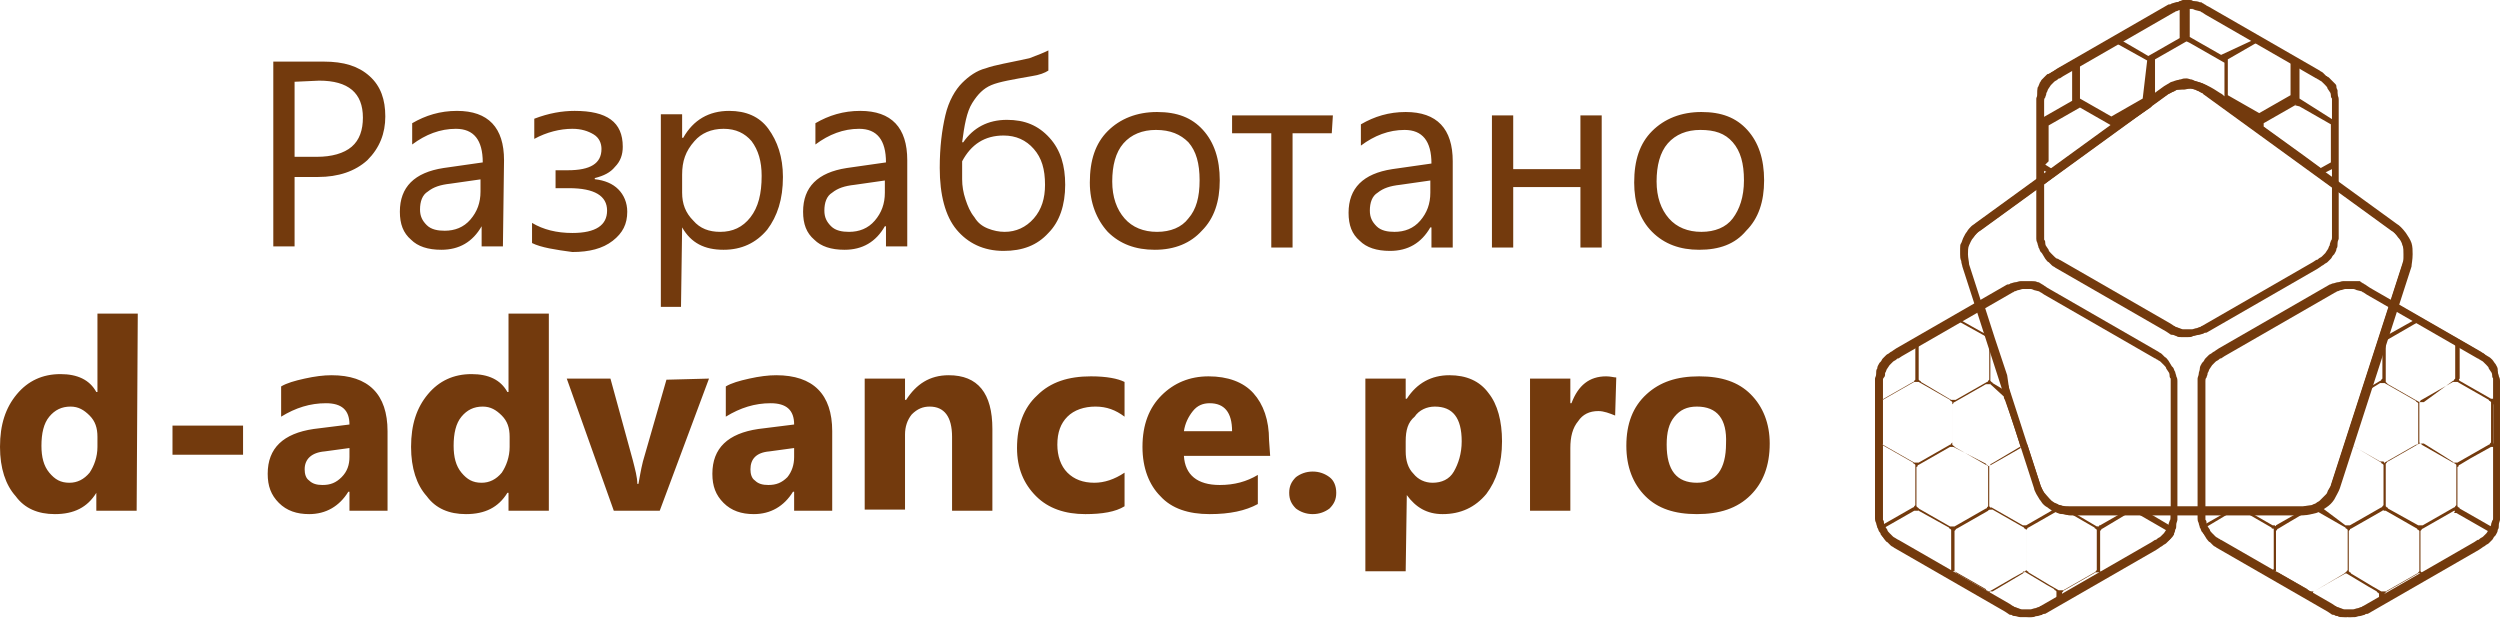
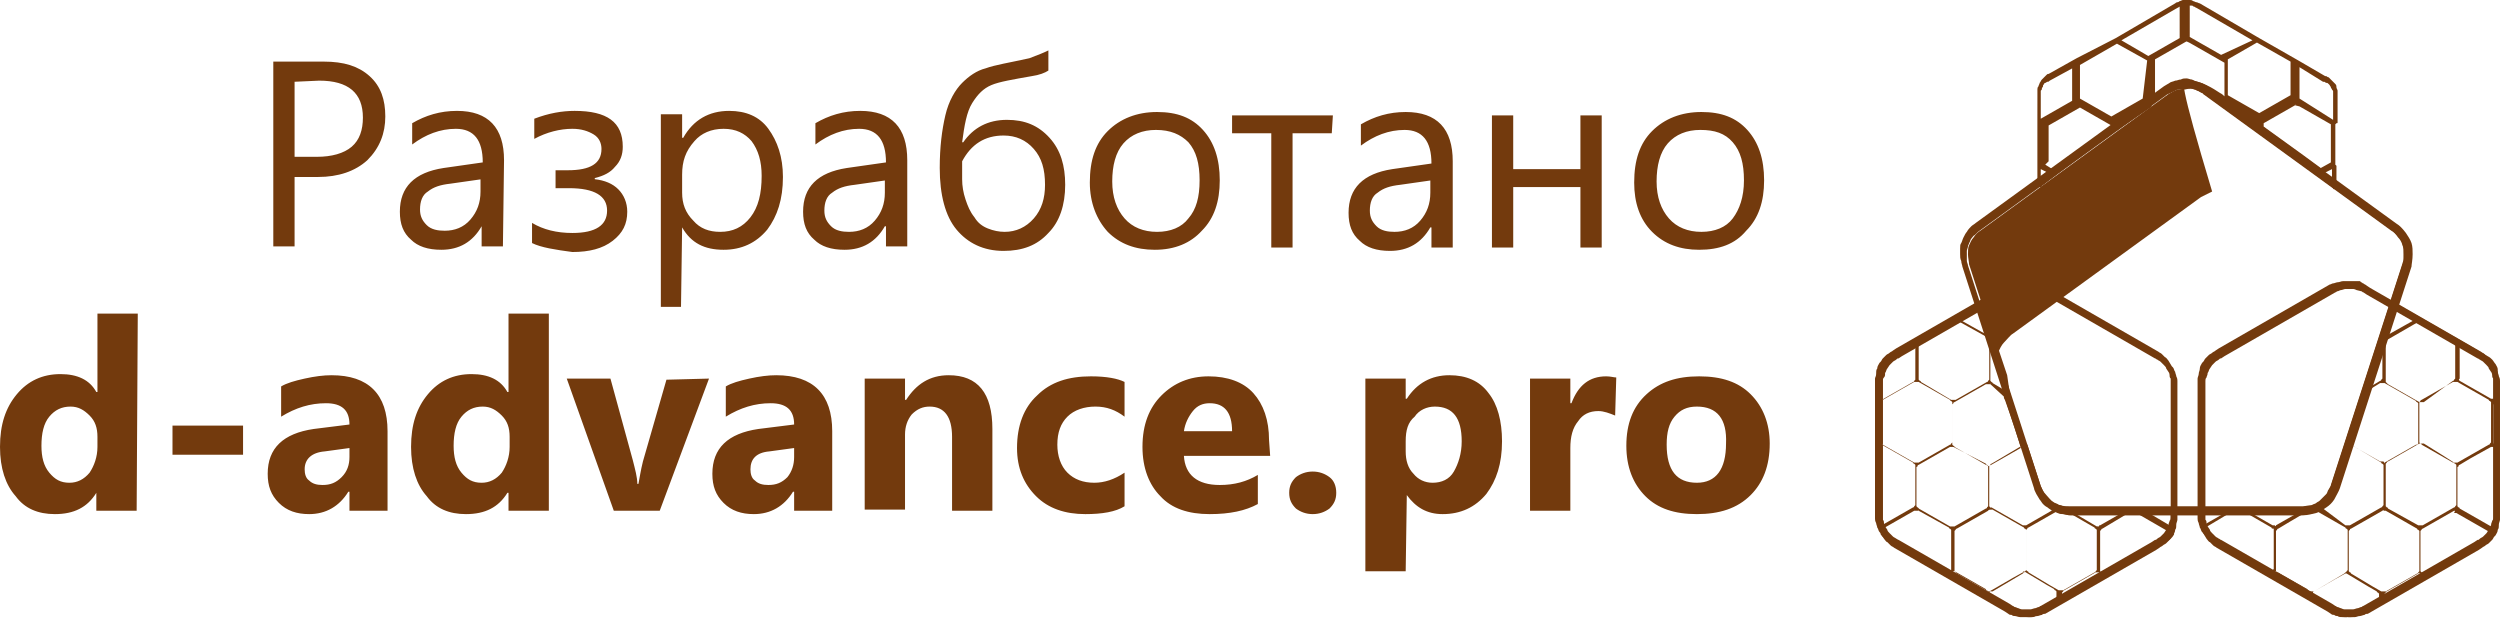
<svg xmlns="http://www.w3.org/2000/svg" version="1.1" id="Layer_1" x="0px" y="0px" viewBox="0 0 223.2 55.2" style="enable-background:new 0 0 223.2 55.2;" xml:space="preserve">
  <style type="text/css">
	.st0{fill:#733A0D;}
</style>
  <g id="Layer_x0020_1">
    <g id="_245089352">
      <path class="st0" d="M179.4,34.9c0,0.1,0.1,0.2,0.1,0.4c0.3,1,1.2,3.4,1.3,4.3c0.1,0,0.1,0,0.2,0.1l0,0l1.2,3.7    c0.1,0.2,0.2,0.5,0.5,0.8c0.2,0.2,0.4,0.5,0.6,0.6c0.1,0.1,0.2,0.1,0.4,0.2c0.1,0.1,0.3,0.1,0.5,0.2l0,0c0.1,0,0.2,0.1,0.3,0.1    c0.1,0,0.2,0,0.3,0.1l0,0l0,0l0,0c0.1,0,0.1,0,0.1,0c0.1,0,0.1,0,0.1,0h5.3l0,0h0.9l0,0h2.9h0c0.1,0,0.1,0.1,0.1,0.1v1.1    c0,0.1,0,0.1,0,0.2c0,0.1,0,0.1,0,0.2c0,0.1-0.1,0.1-0.1,0.1l0,0h0c0,0,0,0,0,0.1c0,0.1,0,0.1,0,0.1v0.1c0,0,0,0.1,0,0.1    c0,0,0,0,0,0.1s0,0.1,0,0.1c-0.1,0.2-0.2,0.3-0.3,0.4c-0.1,0.1-0.3,0.2-0.4,0.3l0,0l-5.1,2.9c0,0,0,0,0,0l-3.8,2.2h0l-2.3,1.3    c-0.2,0.1-0.3,0.2-0.5,0.2c-0.2,0.1-0.3,0.1-0.5,0.1s-0.4,0-0.5-0.1c-0.2-0.1-0.3-0.1-0.5-0.2l0,0l0,0l-2.3-1.3c0,0,0,0,0,0    l-3.8-2.2l0,0l0,0l0,0l-5.1-3l0,0l0,0c-0.2-0.1-0.3-0.2-0.4-0.3c-0.1-0.1-0.2-0.3-0.3-0.4c0,0,0-0.1,0-0.1l0,0c0,0,0,0,0-0.1l0,0    c0,0,0,0,0,0c0-0.1-0.1-0.1-0.1-0.2c0-0.1,0-0.1-0.1-0.2l0,0v0c0-0.1,0-0.1,0-0.2c0-0.1,0-0.1,0-0.2v-6.9l0,0l0,0l0,0v-3.9l0,0    l0,0l0,0v-2.2c0-0.2,0-0.4,0-0.5c0-0.2,0.1-0.3,0.2-0.5c0.1-0.2,0.2-0.3,0.3-0.4c0.1-0.1,0.3-0.2,0.4-0.3l0,0l2.4-1.4h0l3.5-2l0,0    c0,0,0,0,0,0l2.1-1.2c0.1,0,0.2,0,0.2,0.1v0l0,0l0.9,2.8v0c0,0,0,0,0,0l1.1,3.3L179.4,34.9L179.4,34.9L179.4,34.9z M177.5,45.6    L177.5,45.6L177.5,45.6l-2.8,1.6l0,0c0,0-0.1,0-0.1,0.1c0,0,0,0-0.1,0.1c0,0,0,0.1,0,0.1c0,0,0,0.1,0,0.1l0,0l0,0l0,0l0,0l0,0l0,0    l0,0l0,0l0,0v3.2l0,0l0,0l0,0l0,0l0,0l0,0l0,0l0,0l0,0c0,0,0,0.1,0,0.1s0,0.1,0,0.1c0,0,0,0,0.1,0.1c0,0,0,0,0.1,0.1l0,0l0,0l0,0    l0,0l0,0l2.8,1.6l0,0l0,0l0,0l0,0l0,0c0,0,0.1,0,0.1,0s0.1,0,0.1,0s0.1,0,0.1,0s0.1,0,0.1,0l0,0l0,0l0,0l0,0l0,0l0,0l0,0l0,0    l2.7-1.6l0.1-0.1l0,0c0,0,0.1,0,0.1-0.1c0,0,0,0,0.1-0.1c0,0,0-0.1,0-0.1l0,0c0,0,0-0.1,0-0.1l0,0l0,0l0,0l0,0l0,0l0,0l0,0l0,0    l0,0v-3.2l0,0l0,0l0,0l0,0l0,0l0,0l0,0l0,0l0,0c0,0,0-0.1,0-0.1s0-0.1,0-0.1c0,0,0,0-0.1-0.1c0,0-0.1,0-0.1-0.1l0,0l-2.8-1.6    c0,0-0.1,0-0.1,0C177.6,45.5,177.6,45.5,177.5,45.6C177.6,45.5,177.5,45.5,177.5,45.6L177.5,45.6L177.5,45.6    C177.5,45.5,177.5,45.5,177.5,45.6L177.5,45.6L177.5,45.6L177.5,45.6L177.5,45.6z M171.3,45.6L171.3,45.6    C171.3,45.5,171.2,45.5,171.3,45.6c-0.1,0-0.1,0-0.2,0l0,0c0,0-0.1,0-0.1,0l0,0l0,0c0,0,0,0-0.1,0l0,0l0,0h0l0,0l-2.8,1.6l0,0    c0,0-0.1,0-0.1,0.1c0,0,0,0-0.1,0.1c0,0,0,0.1,0,0.1l0,0c0,0,0,0.1,0,0.1l0,0l0,0l0,0l0,0l0,0l0,0l0,0l0,0l0,0v0v0l0,0    c0,0,0,0,0,0.1c0.1,0.1,0.2,0.3,0.3,0.3c0.1,0.1,0.2,0.2,0.4,0.3l0,0l5.1,2.9l0.3-0.1l0,0c0,0,0.1,0,0.1-0.1c0,0,0,0,0.1-0.1    c0,0,0-0.1,0-0.1l0,0c0,0,0-0.1,0-0.1l0,0l0,0l0,0l0,0l0,0l0,0l0,0l0,0l0,0v-3.2l0,0l0,0l0,0l0,0l0,0l0,0l0,0l0,0l0,0    c0,0,0-0.1,0-0.1s0-0.1,0-0.1c0,0,0,0-0.1-0.1c0,0-0.1,0-0.1-0.1L171.3,45.6L171.3,45.6L171.3,45.6z M171.3,41.3L171.3,41.3    L171.3,41.3l2.8-1.6l0,0l0,0l0,0l0,0l0,0l0,0l0,0c0,0,0.1,0,0.1-0.1c0,0,0,0,0.1-0.1c0,0,0-0.1,0-0.1l0,0c0,0,0-0.1,0-0.1l0,0l0,0    l0,0l0,0l0,0l0,0l0,0l0,0l0,0v-3.2l0,0l0,0l0,0l0,0l0,0l0,0l0,0l0,0l0,0c0,0,0-0.1,0-0.1c0,0,0-0.1,0-0.1c0,0,0,0-0.1-0.1    c0,0-0.1,0-0.1-0.1l-2.8-1.6l0,0l0,0c0,0-0.1,0-0.1,0c0,0-0.1,0-0.1,0l0,0c0,0-0.1,0-0.1,0l0,0c0,0,0,0-0.1,0l0,0l0,0l0,0l0,0h0    l0,0l-2.8,1.6l0,0c0,0-0.1,0-0.1,0.1c0,0,0,0-0.1,0.1c0,0,0,0.1,0,0.1l0,0c0,0,0,0.1,0,0.1l0,0l0,0l0,0l0,0l0,0l0,0l0,0l0,0l0,0    v3.2l0,0l0,0l0,0l0,0l0,0l0,0l0,0l0,0l0,0c0,0,0,0.1,0,0.1c0,0,0,0.1,0,0.1c0,0,0,0,0.1,0.1c0,0,0.1,0,0.1,0.1l2.8,1.6    c0,0,0.1,0,0.1,0s0.1,0,0.1,0S171.2,41.3,171.3,41.3L171.3,41.3L171.3,41.3C171.3,41.3,171.3,41.3,171.3,41.3L171.3,41.3    L171.3,41.3L171.3,41.3L171.3,41.3z M174.4,39.9C174.4,39.9,174.4,39.9,174.4,39.9L174.4,39.9c-0.1,0-0.1,0-0.2,0c0,0,0,0-0.1,0    l0,0l0,0h0l0,0l-2.8,1.6l0,0l0,0l0,0l0,0l0,0l0,0l0,0l0,0c0,0-0.1,0-0.1,0.1s0,0-0.1,0.1c0,0,0,0.1,0,0.1l0,0c0,0,0,0.1,0,0.1l0,0    l0,0l0,0l0,0l0,0l0,0l0,0l0,0l0,0V45l0,0l0,0l0,0l0,0l0,0l0,0l0,0l0,0l0,0c0,0,0,0.1,0,0.1s0,0.1,0,0.1c0,0,0,0,0.1,0.1    s0.1,0,0.1,0.1l0,0l2.8,1.6h0l0,0l0,0l0,0l0,0l0,0c0,0,0.1,0,0.1,0c0,0,0.1,0,0.1,0c0,0,0.1,0,0.1,0c0,0,0.1,0,0.1,0l0,0l0,0l0,0    h0l0,0l2.8-1.6l0,0c0,0,0.1,0,0.1-0.1c0,0,0,0,0.1-0.1c0,0,0-0.1,0-0.1l0,0c0,0,0-0.1,0-0.1l0,0l0,0l0,0l0,0l0,0l0,0l0,0l0,0l0,0    v-3.2l0,0l0,0l0,0l0,0l0,0l0,0l0,0l0,0l0,0c0,0,0-0.1,0-0.1s0-0.1,0-0.1c0,0,0,0-0.1-0.1c0,0-0.1,0-0.1-0.1l0,0L174.4,39.9    L174.4,39.9C174.5,39.9,174.5,39.9,174.4,39.9z M177.3,45.3L177.3,45.3 M174.2,35.7L174.2,35.7L174.2,35.7L174.2,35.7L174.2,35.7    L174.2,35.7L174.2,35.7C174.3,35.7,174.3,35.7,174.2,35.7c0.1,0,0.1,0,0.2,0s0.1,0,0.1,0s0.1,0,0.1,0l0,0l0,0l0,0h0l0,0l2.8-1.6    l0,0c0,0,0.1,0,0.1-0.1c0,0,0,0,0.1-0.1c0,0,0-0.1,0-0.1l0,0c0,0,0-0.1,0-0.1l0,0l0,0l0,0l0,0l0,0l0,0l0,0l0,0l0,0v-3.2l0,0l0,0    l0,0l0,0l0,0l0,0l0,0l0,0l0,0c0,0,0-0.1,0-0.1c0,0,0-0.1,0-0.1c0,0,0,0-0.1-0.1c0,0-0.1,0-0.1-0.1l0,0l-2.7-1.5l-3.4,2v3.1l0,0    l0,0l0,0l0,0l0,0l0,0l0,0l0,0l0,0c0,0,0,0.1,0,0.1c0,0,0,0.1,0,0.1c0,0,0,0,0.1,0.1c0,0,0.1,0,0.1,0.1l0,0L174.2,35.7z M168,35.7    L168,35.7L168,35.7l2.8-1.6l0,0c0,0,0.1,0,0.1-0.1c0,0,0,0,0.1-0.1c0,0,0-0.1,0-0.1l0,0c0,0,0-0.1,0-0.1l0,0l0,0l0,0l0,0l0,0l0,0    l0,0l0,0l0,0v-2.9l-2.2,1.3l0,0c-0.1,0.1-0.3,0.2-0.4,0.3c-0.1,0.1-0.2,0.2-0.3,0.3c-0.1,0.1-0.1,0.3-0.1,0.4c0,0.1,0,0.3,0,0.5    v2.1C167.9,35.7,168,35.7,168,35.7C168,35.7,168,35.7,168,35.7L168,35.7L168,35.7L168,35.7L168,35.7z M190.2,45.7l-2.5,1.5l0,0    c0,0-0.1,0-0.1,0.1c0,0,0,0-0.1,0.1l0,0l0,0c0,0,0,0.1,0,0.1l0,0c0,0,0,0.1,0,0.1l0,0l0,0l0,0l0,0l0,0l0,0l0,0l0,0l0,0v3.2l0,0    l0,0l0,0l0,0l0,0l0,0l0,0l0,0l0,0c0,0,0,0.1,0,0.1s0,0.1,0,0.1c0,0,0,0,0.1,0.1c0,0,0,0,0.1,0.1l0,0l0,0l0,0l0,0l0,0l0,0l0,0    l0.3,0.2l5-2.9l0,0c0.1-0.1,0.3-0.2,0.4-0.3s0.2-0.2,0.3-0.3c0,0,0,0,0-0.1l0,0v0c0,0,0-0.1,0-0.1s0-0.1,0-0.1l0,0l0,0    c0,0,0,0-0.1-0.1c0,0-0.1,0-0.1-0.1l0,0l-2.6-1.5L190.2,45.7L190.2,45.7z M193.7,46.9L193.7,46.9L193.7,46.9L193.7,46.9    L193.7,46.9C193.7,46.9,193.7,46.9,193.7,46.9c0.1,0,0.1,0,0.1,0c0,0,0-0.1,0-0.1c0-0.1,0-0.1,0-0.2v-1h-2.3L193.7,46.9    L193.7,46.9z M187.5,46.9L187.5,46.9L187.5,46.9l2.1-1.2H185l0.5,0.3l1.7,1l0,0h0l0,0l0,0l0,0l0,0l0,0l0,0c0,0,0.1,0,0.1,0    c0,0,0.1,0,0.1,0C187.4,46.9,187.4,46.9,187.5,46.9C187.5,46.9,187.5,46.9,187.5,46.9L187.5,46.9L187.5,46.9z M183.9,45.5    l-2.8,1.6l0,0c0,0-0.1,0-0.1,0.1c0,0,0,0-0.1,0.1c0,0,0,0.1,0,0.1c0,0,0,0.1,0,0.1l0,0l0,0l0,0l0,0l0,0l0,0l0,0l0,0l0,0v3.2l0,0    l0,0l0,0l0,0l0,0l0,0l0,0l0,0l0,0c0,0,0,0.1,0,0.1c0,0,0,0.1,0,0.1c0,0,0,0,0.1,0.1c0,0,0.1,0,0.1,0.1l0,0l0,0l0,0l0,0l0,0l2,1.2    l0.7,0.4h0l0,0l0,0l0,0l0,0c0,0,0,0,0.1,0l0,0c0,0,0.1,0,0.1,0s0.1,0,0.1,0s0.1,0,0.1,0l2.8-1.6l0,0l0,0l0,0l0,0l0,0    c0,0,0.1,0,0.1-0.1c0,0,0,0,0.1-0.1c0,0,0-0.1,0-0.1l0,0c0,0,0-0.1,0-0.1l0,0l0,0l0,0l0,0l0,0l0,0l0,0l0,0l0,0v-3.2l0,0l0,0l0,0    l0,0l0,0l0,0l0,0l0,0l0,0c0,0,0-0.1,0-0.1c0,0,0-0.1,0-0.1c0,0,0,0-0.1-0.1c0,0-0.1,0-0.1-0.1l-2.6-1.5c-0.1,0-0.2,0-0.3-0.1    C184.1,45.5,184,45.5,183.9,45.5L183.9,45.5z M187.1,51.1L187.1,51.1L187.1,51.1l-2.8,1.6l0,0l0,0c0,0-0.1,0-0.1,0.1    c0,0,0,0-0.1,0.1c0,0,0,0.1,0,0.1c0,0,0,0.1,0,0.1l0,0l0,0l0,0l0,0l0,0l0,0l0,0l0,0l0,0v0.1l3.4-2l-0.1-0.1c0,0-0.1,0-0.1,0    s-0.1,0-0.1,0l0,0C187.3,51.1,187.2,51.1,187.1,51.1C187.2,51.1,187.1,51.1,187.1,51.1L187.1,51.1L187.1,51.1L187.1,51.1    L187.1,51.1L187.1,51.1z M180.9,46.9L180.9,46.9L180.9,46.9l2.6-1.5c-0.1,0-0.1-0.1-0.2-0.1c-0.1-0.1-0.3-0.1-0.4-0.3    c-0.3-0.2-0.5-0.4-0.7-0.7c-0.2-0.3-0.4-0.7-0.5-0.9l-1.2-3.6l-2.7,1.6l0,0c0,0-0.1,0-0.1,0.1s0,0-0.1,0.1l0,0l0,0    c0,0,0,0.1,0,0.1l0,0c0,0,0,0.1,0,0.1l0,0l0,0l0,0l0,0l0,0l0,0l0,0l0,0l0,0V45l0,0l0,0l0,0l0,0l0,0l0,0l0,0l0,0l0,0    c0,0,0,0.1,0,0.1s0,0.1,0,0.1c0,0,0,0,0.1,0.1s0,0,0.1,0l0,0l0,0l0,0l0,0l0,0l0,0l0,0l2.8,1.6l0,0l0,0l0,0l0,0c0,0,0.1,0,0.1,0    c0,0,0.1,0,0.1,0C180.8,46.9,180.8,46.9,180.9,46.9C180.9,46.9,180.9,46.8,180.9,46.9L180.9,46.9L180.9,46.9L180.9,46.9    L180.9,46.9z M180.6,51.1L180.6,51.1L180.6,51.1l-0.9,0.5l-1.9,1.1l0,0c0,0-0.1,0-0.1,0.1c0,0,0,0-0.1,0.1l0,0l0,0    c0,0,0,0.1,0,0.1l0,0c0,0,0,0.1,0,0.1l0,0l0,0l0,0l0,0l0,0l0,0l0,0l0,0l0,0v0.3l2.2,1.3l0,0c0.1,0.1,0.3,0.2,0.4,0.2    c0.1,0.1,0.3,0.1,0.4,0.1c0.2,0,0.3,0,0.4-0.1c0.1-0.1,0.3-0.1,0.4-0.2l2.2-1.3V53l0,0l0,0l0,0l0,0l0,0l0,0l0,0l0,0l0,0    c0,0,0-0.1,0-0.1c0,0,0-0.1,0-0.1c0,0,0,0-0.1-0.1c0,0-0.1,0-0.1-0.1l0,0l-0.7-0.4l-2-1.2l0,0l0,0l0,0l0,0l0,0l0,0l0,0l0,0    c0,0-0.1,0-0.1,0S180.8,51.1,180.6,51.1L180.6,51.1C180.7,51.1,180.7,51.1,180.6,51.1L180.6,51.1L180.6,51.1    C180.6,51.1,180.6,51.1,180.6,51.1L180.6,51.1L180.6,51.1L180.6,51.1L180.6,51.1z M174.6,47.1L174.6,47.1 M174.2,51.1L174.2,51.1    L174.2,51.1L174.2,51.1l-0.1,0.1l3.4,2V53l0,0l0,0l0,0l0,0l0,0l0,0l0,0l0,0l0,0c0,0,0-0.1,0-0.1c0,0,0-0.1,0-0.1c0,0,0,0-0.1-0.1    c0,0-0.1,0-0.1-0.1l0,0l-2.8-1.6c0,0-0.1,0-0.1,0s-0.1,0-0.1,0l0,0C174.3,51.1,174.2,51.1,174.2,51.1    C174.2,51.1,174.2,51.1,174.2,51.1L174.2,51.1L174.2,51.1L174.2,51.1L174.2,51.1L174.2,51.1L174.2,51.1z M168,46.9L168,46.9    L168,46.9l2.8-1.6l0,0c0,0,0.1,0,0.1-0.1c0,0,0,0,0.1-0.1c0,0,0-0.1,0-0.1l0,0c0,0,0-0.1,0-0.1l0,0l0,0l0,0l0,0l0,0l0,0l0,0l0,0    l0,0v-3.2l0,0l0,0l0,0l0,0l0,0l0,0l0,0l0,0l0,0c0,0,0-0.1,0-0.1s0-0.1,0-0.1c0,0,0,0-0.1-0.1c0,0-0.1,0-0.1-0.1l-2.8-1.6l0,0l0,0    c0,0-0.1,0-0.1,0c0,0,0,0-0.1,0v6.8c0,0.1,0,0.1,0,0.2c0,0,0,0.1,0,0.1C167.9,47,167.9,47,168,46.9L168,46.9L168,46.9    C167.9,47,167.9,46.9,168,46.9L168,46.9L168,46.9L168,46.9z M177.7,31v2.8l0,0l0,0l0,0l0,0l0,0l0,0l0,0l0,0l0,0c0,0,0,0.1,0,0.1    s0,0.1,0,0.1c0,0,0,0,0.1,0.1s0.1,0,0.1,0.1l0,0l1,0.6l-0.3-1L177.7,31L177.7,31z M177.7,34.3L177.7,34.3    C177.7,34.2,177.6,34.2,177.7,34.3c-0.1,0-0.1,0-0.2,0l0,0c0,0-0.1,0-0.1,0c0,0,0,0-0.1,0l0,0l0,0l0,0h0l0,0l-2.8,1.6l0,0    c0,0-0.1,0-0.1,0.1c0,0,0,0-0.1,0.1c0,0,0,0.1,0,0.1c0,0,0,0.1,0,0.1l0,0l0,0l0,0l0,0l0,0l0,0l0,0l0,0l0,0v3.2l0,0l0,0l0,0l0,0    l0,0l0,0l0,0l0,0l0,0c0,0,0,0.1,0,0.1s0,0.1,0,0.1c0,0,0,0,0.1,0.1c0,0,0.1,0,0.1,0.1l0,0l2.8,1.6l0,0c0.1,0,0.1,0.1,0.2,0.1    c0,0,0.1,0,0.1,0l0,0l0,0h0l0,0l2.8-1.6c0.1,0-1-3.2-1.4-4.3c-0.1-0.1-0.1-0.3-0.1-0.3L177.7,34.3L177.7,34.3L177.7,34.3z     M174.9,28.5l2.5,1.4l-0.8-2.4L174.9,28.5z M177.2,34L177.2,34 M174.6,35.9L174.6,35.9" />
      <path class="st0" d="M181.4,25.1c-0.1,0-0.3,0-0.4,0h-0.1c-0.2,0-0.4,0-0.5,0l0,0c-0.2,0-0.3,0.1-0.5,0.1c-0.1,0-0.3,0.1-0.4,0.1    c-0.1,0.1-0.2,0.1-0.3,0.1l0,0h0l0,0l0,0l0,0l-9.9,5.7l0,0l-0.3,0.2c-0.1,0.1-0.2,0.1-0.3,0.2c-0.1,0.1-0.2,0.1-0.3,0.2    c-0.1,0.1-0.2,0.2-0.3,0.3c-0.1,0.1-0.1,0.2-0.2,0.3l-0.1,0.1l0,0l0,0c-0.1,0.2-0.2,0.3-0.2,0.5c-0.1,0.1-0.1,0.3-0.1,0.5    s-0.1,0.3-0.1,0.4s0,0.2,0,0.3V46c0,0.1,0,0.2,0,0.3s0,0.2,0.1,0.4c0,0.1,0.1,0.3,0.1,0.4l0,0c0.1,0.1,0.1,0.3,0.2,0.4l0.1,0.1    c0.1,0.2,0.2,0.3,0.3,0.5c0.1,0.1,0.2,0.3,0.3,0.3c0.1,0.1,0.2,0.2,0.3,0.3c0.1,0.1,0.2,0.1,0.3,0.2l9.9,5.7l0,0l0.3,0.2l0,0l0,0    c0.1,0.1,0.2,0.1,0.3,0.1c0.1,0.1,0.2,0.1,0.3,0.1h0h0l0,0h0l0,0c0.1,0,0.3,0.1,0.5,0.1c0.1,0,0.3,0,0.4,0h0.1c0.2,0,0.4,0,0.5,0    l0,0c0.2,0,0.3-0.1,0.5-0.1c0.1,0,0.3-0.1,0.4-0.1c0.1-0.1,0.2-0.1,0.3-0.1l0,0h0l0,0l0,0l0,0l9.9-5.7l0,0l0.3-0.2    c0.1-0.1,0.2-0.1,0.3-0.2c0.1-0.1,0.2-0.1,0.3-0.2c0.1-0.1,0.2-0.2,0.3-0.3c0.1-0.1,0.1-0.2,0.2-0.3l0.1-0.1l0,0l0,0    c0.1-0.2,0.2-0.3,0.2-0.5c0.1-0.1,0.1-0.3,0.1-0.5c0-0.1,0.1-0.3,0.1-0.4s0-0.2,0-0.3V34.3c0-0.1,0-0.2,0-0.3s0-0.2-0.1-0.4    c0-0.1-0.1-0.3-0.1-0.4c-0.1-0.1-0.1-0.3-0.2-0.4l-0.1-0.1c-0.1-0.2-0.2-0.3-0.3-0.5c-0.1-0.1-0.2-0.3-0.3-0.3    c-0.1-0.1-0.2-0.2-0.3-0.3s-0.2-0.1-0.3-0.2l-9.9-5.7l0,0l-0.3-0.2l0,0l0,0c-0.1-0.1-0.2-0.1-0.3-0.2c-0.1,0-0.1-0.1-0.2-0.1     M182,25.3l-0.1-0.1c-0.1-0.1-0.3-0.1-0.5-0.1 M181.3,25.8c0.1,0,0.3,0.1,0.3,0.1L182,26v0c0.1,0,0.1,0.1,0.2,0.1l0.3,0.2l0,0    l9.9,5.7l0,0c0.1,0,0.1,0.1,0.2,0.1c0.1,0.1,0.2,0.1,0.3,0.2c0.1,0.1,0.2,0.2,0.3,0.3s0.2,0.2,0.2,0.3l0,0l0,0l0.2,0.3l0,0v0    c0.1,0.1,0.1,0.3,0.1,0.3c0,0.1,0,0.2,0.1,0.3c0,0.1,0,0.2,0,0.3v11.8c0,0.1,0,0.2,0,0.3c0,0.1,0,0.2-0.1,0.3    c0,0.1-0.1,0.2-0.1,0.4c-0.1,0.1-0.1,0.3-0.2,0.4l-0.2,0.3h0l0,0c-0.1,0.1-0.2,0.2-0.3,0.3c-0.1,0.1-0.2,0.1-0.3,0.2    c-0.1,0.1-0.1,0.1-0.2,0.1l0,0l0,0l-0.3,0.2l0,0l-9.9,5.7l0,0l0,0l0,0h0h0c-0.1,0-0.1,0.1-0.2,0.1c-0.1,0-0.2,0.1-0.3,0.1    c-0.1,0-0.3,0.1-0.4,0.1c-0.1,0-0.3,0-0.4,0h-0.4v0h0c-0.1,0-0.3-0.1-0.3-0.1l0,0l0,0l0,0h0h0c-0.1,0-0.2-0.1-0.3-0.1l0,0    c-0.1,0-0.1-0.1-0.2-0.1l-0.3-0.2l0,0l-9.9-5.7l0,0c-0.1,0-0.1-0.1-0.2-0.1c-0.1-0.1-0.2-0.1-0.3-0.2c-0.1-0.1-0.2-0.2-0.3-0.3    c-0.1-0.1-0.2-0.2-0.2-0.3l0,0l0,0l-0.2-0.3l0,0v0c-0.1-0.1-0.1-0.3-0.1-0.3c0-0.1,0-0.2-0.1-0.3c0-0.1,0-0.2,0-0.3V34.3    c0-0.1,0-0.2,0-0.3c0-0.1,0-0.2,0.1-0.3s0.1-0.2,0.1-0.4c0.1-0.1,0.1-0.3,0.2-0.4l0.2-0.3h0l0,0c0.1-0.1,0.2-0.2,0.3-0.3    c0.1-0.1,0.2-0.1,0.3-0.2l0,0c0.1-0.1,0.1-0.1,0.2-0.1l0,0l0,0l0.3-0.2l0,0l9.9-5.7l0,0l0,0l0,0h0h0c0.1,0,0.1-0.1,0.2-0.1    c0.1,0,0.2-0.1,0.3-0.1c0.1,0,0.3-0.1,0.4-0.1c0.1,0,0.3,0,0.4,0H181.3L181.3,25.8L181.3,25.8L181.3,25.8z" />
      <path class="st0" d="M198.8,5.3L198.8,5.3 M185.4,9.4L185.4,9.4L185.4,9.4 M191.7,5.4L189,3.9l-3.3,1.9v3l0,0l0,0l0,0l0,0l0,0l0,0    l0,0l0,0l0,0l0,0v0l0,0v0l0,0c0,0,0,0,0,0v0l0,0c0,0,0,0,0,0c0,0,0,0,0,0l0,0c0,0,0,0,0,0c0,0,0,0,0,0l0,0l0,0l0,0l2.8,1.6l0,0    l0,0l0,0l0,0l0,0l0,0l0,0l0,0c0,0,0,0,0,0h0h0h0l0,0h0h0l0,0h0l0,0h0l0,0h0l0,0l0,0l0,0l2.8-1.6l0,0l0,0l0,0l0,0l0,0l0,0l0,0    c0,0,0,0,0,0l0,0l0,0l0,0c0,0,0,0,0,0c0,0,0,0,0,0v0l0,0v0l0,0 M185.7,9.2L185.7,9.2 M191.8,8.9C191.8,8.8,191.8,8.8,191.8,8.9    L191.8,8.9L191.8,8.9L191.8,8.9L191.8,8.9L191.8,8.9L191.8,8.9L191.8,8.9L191.8,8.9L191.8,8.9L191.8,8.9V5.6l0,0l0,0l0,0l0,0l0,0    l0,0l0,0l0,0l0,0l0,0v0v0l0,0c0,0,0,0,0,0v0l0,0c0,0,0,0,0,0l0,0c0,0,0,0,0,0l0,0c0,0,0,0,0,0c0,0,0,0,0,0l0,0l0,0l0,0 M191.7,5.3    L191.7,5.3 M205,9.4L205,9.4L205,9.4 M208.2,15.1L208.2,15.1L208.2,15.1L208.2,15.1L208.2,15.1l-0.8,0.4l0.8,0.6L208.2,15.1    L208.2,15.1L208.2,15.1L208.2,15.1L208.2,15.1L208.2,15.1L208.2,15.1 M208.2,15.1L208.2,15.1 M208.2,15.1L208.2,15.1L208.2,15.1     M191.7,9.1L191.7,9.1 M192.3,5.3L192.3,5.3 M189,11L189,11 M182.6,14.7l0.8,0.5l1.5-1.1l3.6-2.6v-0.3l0,0l0,0l0,0l0,0l0,0l0,0    l0,0l0,0l0,0l0,0v0l0,0v0l0,0c0,0,0,0,0,0v0l0,0c0,0,0,0,0,0c0,0,0,0,0,0l0,0c0,0,0,0,0,0l0,0l0,0l0,0l-2.8-1.6h0h0h0l0,0h0l0,0    l0,0h0h0l0,0c0,0,0,0,0,0l0,0l0,0h0l0,0c0,0,0,0,0,0l0,0l0,0l0,0h0l0,0l0,0l0,0l-2.8,1.6l0,0l0,0l0,0c0,0,0,0,0,0l0,0l0,0l0,0    c0,0,0,0,0,0c0,0,0,0,0,0v0l0,0c0,0,0,0,0,0l0,0l0,0l0,0v0c0,0,0,0,0,0l0,0l0,0l0,0l0,0l0,0l0,0l0,0l0,0l0,0l0,0v3.2l0,0l0,0l0,0    l0,0l0,0l0,0l0,0l0,0l0,0l0,0v0v0l0,0c0,0,0,0,0,0v0l0,0c0,0,0,0,0,0l0,0c0,0,0,0,0,0c0,0,0,0,0,0l0,0L182.6,14.7L182.6,14.7    L182.6,14.7L182.6,14.7z M195.2,3.7L195.2,3.7L195.2,3.7L195.2,3.7L195.2,3.7L195.2,3.7l-2.8,1.6l0,0l0,0l0,0l0,0c0,0,0,0,0,0l0,0    c0,0,0,0,0,0c0,0,0,0,0,0l0,0l0,0l0,0c0,0,0,0,0,0l0,0l0,0l0,0v0c0,0,0,0,0,0l0,0l0,0l0,0l0,0l0,0l0,0l0,0l0,0l0,0l0,0v3.2l0,0    l0,0l0,0l0,0l0,0l0,0l0,0l0,0l0,0l0,0l0,0c0.1,0,0.2-0.1,0.4-0.2c0.6-0.4,1.6-1.1,2.7-1.1c1,0,2.1,0.7,2.7,1.1    c0.2,0.1,0.3,0.2,0.4,0.3v0l0,0l0,0l0,0l0,0l0,0l0,0l0,0l0,0l0,0l0,0V5.6l0,0l0,0l0,0l0,0l0,0l0,0l0,0l0,0l0,0l0,0v0l0,0v0l0,0    c0,0,0,0,0,0v0l0,0l0,0l0,0c0,0,0,0,0,0l0,0c0,0,0,0,0,0l0,0c0,0,0,0,0,0l0,0l-2.8-1.6l0,0c0,0,0,0,0,0h0l0,0h0h0l0,0h0l0,0h0l0,0    l0,0h0l0,0C195.3,3.7,195.2,3.7,195.2,3.7L195.2,3.7L195.2,3.7L195.2,3.7z M188.9,3.4L188.9,3.4L188.9,3.4l5.3-3.1l0,0l0,0    c0.1-0.1,0.2-0.1,0.2-0.1c0.1,0,0.2-0.1,0.2-0.1c0.1,0,0.2-0.1,0.3-0.1c0.1,0,0.2,0,0.3,0l0,0l0,0l0,0l0,0l0,0l0,0l0,0l0,0l0,0    c0.1,0,0.2,0,0.3,0s0.2,0,0.3,0.1c0.1,0,0.2,0.1,0.3,0.1c0.1,0,0.2,0.1,0.3,0.1l5.3,3.1l0,0l0,0l0,0l0,0l0,0l0,0l0,0l3.5,2    c0,0,0,0,0,0l0,0c0,0,0,0,0,0l2.4,1.4l0,0l0.1,0c0.1,0.1,0.2,0.1,0.2,0.1c0.1,0.1,0.1,0.1,0.2,0.2c0.1,0.1,0.1,0.1,0.2,0.2    c0.1,0.1,0.1,0.1,0.2,0.2c0.1,0.1,0.1,0.2,0.1,0.3c0,0.1,0.1,0.2,0.1,0.3c0,0.1,0,0.2,0,0.3c0,0.1,0,0.2,0,0.3v2.2    c0,0.1,0,0.1-0.1,0.1c0,0-0.1,0.1-0.1,0.1c0,0,0,0.1,0,0.1c0,0,0,0.1,0,0.1v3.2c0,0,0,0.1,0,0.1l0,0v0.1h0c0,0,0.1,0.1,0.1,0.1    s0,0,0,0.1l0,0v0.1v1.7c0,0.1,0,0.1-0.1,0.1l0,0c0,0-0.1,0.1-0.1,0.1s-0.1,0-0.1-0.1c0,0-0.1-0.1-0.1-0.1l-1.3-1l0,0l0,0l0,0l0,0    l0,0l0,0l-1.6-1.2l-3.7-2.7l0,0l0,0l0,0l0,0l0,0l-3.4-2.5c0,0-0.1-0.1-0.1-0.1c0,0,0,0,0-0.1c-0.1-0.1-0.3-0.2-0.5-0.3    c-0.6-0.4-1.5-1-2.4-1c-1.2,0-2.5,0.9-3,1.2l0,0c0,0,0,0,0,0.1c0,0.1,0,0.1,0,0.1c0,0.1-0.1,0.1-0.1,0.1l0,0l0,0l0,0    c0,0,0,0.1,0,0.1s0,0,0,0v0l0,0c0,0,0,0.1,0,0.1l0,0c0,0,0,0-0.1,0.1l-3.1,2.1l0,0l0,0l0,0l-3.7,2.7l-1.6,1.2l0,0l0,0l0,0l-1.3,1    c0,0,0,0.1-0.1,0.1l0,0c0,0-0.1,0-0.1,0c-0.1,0-0.1,0-0.1-0.1l0,0c0,0,0-0.1-0.1-0.1l0,0v-0.1v-1.6v-0.1l0,0v-3.9v-0.1l0,0V8.6    c0-0.1,0-0.2,0-0.3c0-0.1,0-0.2,0-0.3l0,0c0-0.1,0-0.2,0.1-0.3c0-0.1,0.1-0.2,0.1-0.3c0.1-0.1,0.1-0.2,0.2-0.3    c0.1-0.1,0.1-0.1,0.2-0.2c0.1-0.1,0.1-0.1,0.2-0.2c0.1-0.1,0.1-0.1,0.2-0.1l0,0l0,0l0,0l2.5-1.4l0,0l0,0c0,0,0,0,0,0L188.9,3.4    L188.9,3.4L188.9,3.4L188.9,3.4z M195,0.5C195,0.5,195,0.5,195,0.5c-0.1,0-0.1,0-0.2,0c-0.1,0-0.1,0.1-0.2,0.1    c-0.1,0-0.1,0.1-0.2,0.1l0,0l0,0l0,0l-5,2.9l2.4,1.4h0h0l0,0h0h0h0l0,0h0l0,0h0l0,0h0l0,0h0l0,0h0l0,0l0,0l0,0l2.8-1.6l0,0l0,0    l0,0l0,0l0,0c0,0,0,0,0,0c0,0,0,0,0,0c0,0,0,0,0,0v0l0,0v0v0c0,0,0,0,0,0l0,0l0,0l0,0l0,0l0,0l0,0l0,0l0,0l0,0l0,0V0.5L195,0.5z     M201.5,3.8l-2.6,1.5l0,0l0,0l0,0l0,0c0,0,0,0,0,0c0,0,0,0,0,0c0,0,0,0,0,0v0l0,0v0l0,0v0l0,0c0,0,0,0,0,0l0,0l0,0l0,0l0,0l0,0    l0,0l0,0l0,0l0,0l0,0v3.2l0,0l0,0l0,0l0,0l0,0l0,0l0,0l0,0l0,0l0,0v0v0l0,0c0,0,0,0,0,0l0,0v0c0,0,0,0,0,0l0,0c0,0,0,0,0,0l0,0    c0,0,0,0,0,0l0,0c0,0,0,0,0,0l0,0l0,0l0,0l0,0l2.8,1.6l0,0l0,0l0,0l0,0l0,0l0,0l0,0l0,0c0,0,0,0,0,0h0h0l0,0h0h0l0,0c0,0,0,0,0,0    l0,0l0,0h0c0,0,0,0,0,0l0,0l0,0l0,0l0,0l0,0l0,0l0,0l0,0l0,0l0,0l0,0l0,0l0,0l2.8-1.6l0,0l0,0l0,0l0,0l0,0c0,0,0,0,0,0    c0,0,0,0,0,0c0,0,0,0,0,0v0l0,0v0l0,0c0,0,0,0,0,0v0l0,0l0,0l0,0l0,0l0,0l0,0l0,0l0,0l0,0l0,0v-3L201.5,3.8L201.5,3.8z M201.1,3.6    l-5-2.9l0,0c-0.1,0-0.1-0.1-0.2-0.1c-0.1,0-0.1-0.1-0.2-0.1c-0.1,0-0.1,0-0.1,0c0,0,0,0-0.1,0v2.7l0,0l0,0l0,0l0,0l0,0l0,0l0,0    l0,0l0,0l0,0c0,0,0,0,0,0.1v0c0,0,0,0,0,0v0l0,0c0,0,0,0,0,0c0,0,0,0,0,0l0,0c0,0,0,0,0,0l0,0l0,0l2.8,1.6l0,0l0,0l0,0l0,0l0,0    l0,0l0,0h0l0,0h0l0,0h0l0,0h0h0h0h0l0,0h0h0l0,0l0,0l0,0l0,0l0,0l0,0L201.1,3.6L201.1,3.6z M208.3,10.7v-2c0-0.1,0-0.2,0-0.3    s0-0.1,0-0.2c0-0.1,0-0.1-0.1-0.2l0,0c0-0.1-0.1-0.1-0.1-0.2c0-0.1-0.1-0.1-0.1-0.2l0,0c-0.1-0.1-0.1-0.1-0.1-0.1    c-0.1-0.1-0.1-0.1-0.2-0.1c-0.1,0-0.1-0.1-0.2-0.1l-0.1,0l0,0L205.3,6v2.8l0,0l0,0l0,0l0,0l0,0l0,0l0,0l0,0l0,0v0v0l0,0v0v0l0,0    c0,0,0,0,0,0c0,0,0,0,0,0l0,0c0,0,0,0,0,0l0,0l0,0l0,0l0,0l0,0l0,0l0,0l0,0l0,0l0,0l0,0l0,0L208.3,10.7L208.3,10.7L208.3,10.7    L208.3,10.7L208.3,10.7L208.3,10.7L208.3,10.7z M185.2,6l-2.2,1.2l0,0l0,0l0,0c-0.1,0.1-0.1,0.1-0.2,0.1c-0.1,0-0.1,0.1-0.2,0.1    s-0.1,0.1-0.1,0.1c-0.1,0.1-0.1,0.1-0.1,0.2c0,0.1-0.1,0.1-0.1,0.2c0,0.1,0,0.1-0.1,0.2l0,0c0,0.1,0,0.1,0,0.2s0,0.1,0,0.3v2h0    l0,0l0,0l0,0l0,0l0,0h0l0,0l0,0l0,0l2.8-1.6l0,0l0,0l0,0l0,0l0,0l0,0c0,0,0,0,0,0l0,0c0,0,0,0,0,0l0,0v0l0,0c0,0,0,0,0,0l0,0l0,0    l0,0v0c0,0,0,0,0,0l0,0l0,0l0,0l0,0l0,0l0,0l0,0l0,0l0,0l0,0V6L185.2,6z M190.1,10.4l-1,0.6l0,0l0,0c0,0,0,0,0,0l0,0l0,0l0,0    c0,0,0,0,0,0c0,0,0,0,0,0l0,0v0l0,0v0l0,0v0v0L190.1,10.4L190.1,10.4z M204.9,9.4L204.9,9.4L204.9,9.4L204.9,9.4L204.9,9.4    l-2.8,1.6l0,0l0,0l0,0l0,0l0,0l0,0l0,0l0,0l0,0l0,0l0,0l0,0l0,0c0,0,0,0,0,0l0,0c0,0,0,0,0,0c0,0,0,0,0,0c0,0,0,0,0,0l0,0l0,0l0,0    v0l0,0v0l0,0c0,0,0,0,0,0l0,0l0,0l0,0l0,0l0,0l0,0l0,0l0,0l0,0l0,0v0.3l3.6,2.6l1.5,1.1l0.9-0.5l0,0l0,0l0,0l0,0l0,0l0,0    c0,0,0,0,0,0l0,0c0,0,0,0,0,0l0,0c0,0,0,0,0,0c0,0,0,0,0,0l0,0l0,0l0,0v0l0,0v0c0,0,0,0,0-0.1v-3.2c0,0,0,0,0-0.1v0c0,0,0,0,0,0v0    l0,0l0,0c0,0,0,0,0,0l0,0c0,0,0,0,0,0l0,0c0,0,0,0,0,0h0l-2.8-1.6l0,0l0,0l0,0l0,0l0,0l0,0l0,0l0,0c0,0,0,0,0,0l0,0h0h0l0,0l0,0h0    L204.9,9.4L204.9,9.4L204.9,9.4L204.9,9.4L204.9,9.4L204.9,9.4C205,9.3,204.9,9.3,204.9,9.4L204.9,9.4L204.9,9.4L204.9,9.4z     M201.4,11l-0.6-0.4l0.7,0.5v0l0,0v0l0,0c0,0,0,0,0,0v0l0,0C201.5,11.1,201.5,11.1,201.4,11C201.5,11.1,201.5,11.1,201.4,11    L201.4,11C201.5,11,201.5,11,201.4,11L201.4,11L201.4,11L201.4,11L201.4,11z M182.2,15.1v1l0.8-0.6L182.2,15.1L182.2,15.1    L182.2,15.1L182.2,15.1L182.2,15.1L182.2,15.1z" />
-       <path class="st0" d="M195.8,0.1c-0.1,0-0.3,0-0.4,0h-0.1c-0.2,0-0.4,0-0.5,0l0,0c-0.2,0-0.3,0.1-0.5,0.1c-0.1,0-0.3,0.1-0.4,0.1    c-0.1,0.1-0.2,0.1-0.3,0.1l0,0h0l0,0l0,0l0,0l-9.9,5.7l0,0l-0.3,0.2c-0.1,0.1-0.2,0.1-0.3,0.2c-0.1,0.1-0.2,0.1-0.3,0.2    c-0.1,0.1-0.2,0.2-0.3,0.3c-0.1,0.1-0.1,0.2-0.2,0.3l-0.1,0.1l0,0l0,0c-0.1,0.2-0.2,0.3-0.2,0.5c-0.1,0.1-0.1,0.3-0.1,0.5    s-0.1,0.3-0.1,0.4s0,0.2,0,0.3V21c0,0.1,0,0.2,0,0.3s0,0.2,0.1,0.4c0,0.1,0.1,0.3,0.1,0.4l0,0c0.1,0.1,0.1,0.3,0.2,0.4l0.1,0.1    c0.1,0.2,0.2,0.3,0.3,0.5c0.1,0.1,0.2,0.3,0.3,0.3c0.1,0.1,0.2,0.2,0.3,0.3s0.2,0.1,0.3,0.2l9.9,5.7l0,0l0.3,0.2l0,0l0,0    c0.1,0.1,0.2,0.1,0.3,0.1s0.2,0.1,0.3,0.1h0h0l0,0h0l0,0c0.1,0.1,0.3,0.1,0.5,0.1c0.1,0,0.3,0,0.4,0h0.1c0.2,0,0.4,0,0.5-0.1l0,0    c0.2,0,0.3-0.1,0.5-0.1c0.1,0,0.3-0.1,0.4-0.1c0.1-0.1,0.2-0.1,0.3-0.1l0,0h0l0,0l0,0l0,0l9.9-5.7l0,0l0.3-0.2    c0.1-0.1,0.2-0.1,0.3-0.2s0.2-0.1,0.3-0.2c0.1-0.1,0.2-0.2,0.3-0.3c0.1-0.1,0.1-0.2,0.2-0.3l0.1-0.1l0,0l0,0    c0.1-0.2,0.2-0.3,0.2-0.5c0.1-0.1,0.1-0.3,0.1-0.5s0.1-0.3,0.1-0.4c0-0.1,0-0.2,0-0.3V9.2c0-0.1,0-0.2,0-0.3s0-0.2-0.1-0.4    c0-0.1-0.1-0.3-0.1-0.4c-0.1-0.1-0.1-0.3-0.2-0.4l-0.1-0.1c-0.1-0.2-0.2-0.3-0.3-0.5c-0.1-0.1-0.2-0.3-0.3-0.3    c-0.1-0.1-0.2-0.2-0.3-0.3c-0.1-0.1-0.2-0.1-0.3-0.2l0,0l-9.9-5.7l0,0L197,0.5l0,0l0,0c-0.1-0.1-0.2-0.1-0.3-0.2    c-0.1,0-0.1-0.1-0.2-0.1l-0.1,0C196.2,0.1,196,0.1,195.8,0.1L195.8,0.1z M195.7,0.8c0.1,0,0.3,0.1,0.3,0.1l0,0l0,0l0,0l0,0l0,0     M196,0.9l0.4,0.1v0c0.1,0,0.1,0.1,0.2,0.1l0.3,0.2l0,0l9.9,5.7l0,0c0.1,0,0.1,0.1,0.2,0.1c0.1,0.1,0.2,0.1,0.3,0.2    c0.1,0.1,0.2,0.2,0.3,0.3c0.1,0.1,0.2,0.2,0.2,0.3l0,0l0,0l0.2,0.3l0,0v0c0.1,0.1,0.1,0.3,0.1,0.3c0,0.1,0,0.2,0.1,0.3    c0,0.1,0,0.2,0,0.3v11.8c0,0.1,0,0.2,0,0.3c0,0.1,0,0.2-0.1,0.3c0,0.1-0.1,0.2-0.1,0.4c-0.1,0.1-0.1,0.3-0.2,0.4l-0.2,0.3h0l0,0    c-0.1,0.1-0.2,0.2-0.3,0.3c-0.1,0.1-0.2,0.1-0.3,0.2c-0.1,0.1-0.1,0.1-0.2,0.1l0,0l0,0l-0.3,0.2l0,0l-9.9,5.7l0,0l0,0l0,0h0h0    c-0.1,0-0.1,0.1-0.2,0.1c-0.1,0-0.2,0.1-0.3,0.1c-0.1,0-0.3,0.1-0.4,0.1c-0.1,0-0.3,0-0.4,0h-0.4v0h0c-0.1,0-0.3-0.1-0.3-0.1l0,0    l0,0l0,0h0h0c-0.1,0-0.2-0.1-0.3-0.1l0,0c-0.1,0-0.1-0.1-0.2-0.1l-0.3-0.2l0,0l-9.9-5.7l0,0c-0.1,0-0.1-0.1-0.2-0.1    s-0.2-0.1-0.3-0.2c-0.1-0.1-0.2-0.2-0.3-0.3s-0.2-0.2-0.2-0.3l0,0l0,0l-0.2-0.3l0,0v0c-0.1-0.1-0.1-0.3-0.1-0.3    c0-0.1,0-0.2-0.1-0.3c0-0.1,0-0.2,0-0.3V9.3c0-0.1,0-0.2,0-0.3c0-0.1,0-0.2,0.1-0.3c0-0.1,0.1-0.2,0.1-0.4    c0.1-0.1,0.1-0.3,0.2-0.4l0.2-0.3h0l0,0c0.1-0.1,0.2-0.2,0.3-0.3c0.1-0.1,0.2-0.1,0.3-0.2c0.1-0.1,0.1-0.1,0.2-0.1l0,0l0,0    l0.3-0.2l0,0l9.9-5.7l0,0l0,0l0,0h0h0c0.1,0,0.1-0.1,0.2-0.1s0.2-0.1,0.3-0.1c0.1,0,0.3-0.1,0.4-0.1c0.1,0,0.3,0,0.4,0h0.4v0h0" />
      <path class="st0" d="M222.7,36C222.7,36,222.7,36,222.7,36C222.7,36,222.7,36,222.7,36c-0.1,0.1-0.1,0.2-0.1,0.2v3.2    c0,0.1,0,0.1,0,0.1l0,0l0,0c0,0,0,0,0,0.1c0,0,0.1,0,0.1,0c0.1,0,0.1,0.1,0.1,0.1l0,0v6.9c0,0.1,0,0.1,0,0.2c0,0.1,0,0.1,0,0.2    c0,0.1-0.1,0.1-0.1,0.1l0,0h0c0,0,0,0,0,0.1c0,0.1,0,0.1,0,0.1v0.1c0,0,0,0.1,0,0.1c0,0,0,0,0,0.1s0,0.1,0,0.1    c-0.1,0.2-0.2,0.3-0.3,0.4c-0.1,0.1-0.3,0.2-0.4,0.3l0,0l-5.1,2.9c0,0,0,0,0,0l-3.8,2.2h0l-2.3,1.3c-0.2,0.1-0.3,0.2-0.5,0.2    c-0.2,0.1-0.3,0.1-0.5,0.1c-0.2,0-0.4,0-0.5-0.1c-0.2-0.1-0.3-0.1-0.5-0.2l0,0l0,0l-2.3-1.3c0,0,0,0,0,0l-3.8-2.2l0,0l0,0l0,0    l-5.1-3l0,0l0,0c-0.2-0.1-0.3-0.2-0.4-0.3c-0.1-0.1-0.3-0.3-0.3-0.4c0,0,0-0.1,0-0.1l0,0c0,0,0,0,0-0.1l0,0c0,0,0,0,0,0    c0-0.1-0.1-0.1-0.1-0.2c0-0.1,0-0.1-0.1-0.2l0,0v0c0-0.1,0-0.1,0-0.2c0-0.1,0-0.1,0-0.2v-1.1c0-0.1,0.1-0.1,0.1-0.1h2.9l0,0h0.9    l0,0l0,0h5h0.4c0,0,0.1,0,0.1,0c0.1,0,0.1,0,0.1,0c0,0,0,0,0.1,0v0l0,0v0c0-0.1,0.1-0.1,0.2-0.1h0c0.1,0,0.2,0,0.3,0l0.1-0.1    c0.5-0.3,1.8-1.4,1.9-2.2l0.1-0.2l1-3.1l0,0l0,0l1.6-4.8l0,0l0,0l0,0l0.4-1.3l1-3l0.1-0.4c0,0,0,0,0,0l0,0v0l0.4-1.2l0.5-1.7    c0-0.1,0.1-0.1,0.2-0.1c0,0,0,0,0,0l2.1,1.2l0,0l0,0l0,0l0,0l3.5,2h0l2.4,1.4l0,0l0,0c0.2,0.1,0.3,0.2,0.4,0.3    c0.1,0.1,0.2,0.3,0.3,0.4c0.1,0.2,0.2,0.3,0.2,0.5c0,0.2,0,0.3,0,0.5V36c0,0-0.1,0-0.1,0.1L222.7,36z M209.4,46.9L209.4,46.9    L209.4,46.9L209.4,46.9C209.4,46.9,209.5,46.9,209.4,46.9c0.1,0,0.1,0,0.2,0c0,0,0.1,0,0.1,0c0,0,0,0,0.1,0l0,0l0,0l0,0h0l0,0    l2.8-1.6l0,0c0,0,0.1,0,0.1-0.1c0,0,0,0,0.1-0.1c0,0,0-0.1,0-0.1l0,0c0,0,0-0.1,0-0.1l0,0l0,0l0,0l0,0l0,0l0,0l0,0l0,0l0,0v-3.2    l0,0l0,0l0,0l0,0l0,0l0,0l0,0l0,0l0,0c0,0,0-0.1,0-0.1c0,0,0-0.1,0-0.1c0,0,0,0-0.1-0.1c0,0-0.1,0-0.1-0.1l-2.7-1.6l-0.9,3.1    c-0.3,0.8-1.7,1.9-2,2.3l0,0L209.4,46.9L209.4,46.9L209.4,46.9z M212.7,45.6L212.7,45.6L212.7,45.6l-2.8,1.6l0,0    c0,0-0.1,0-0.1,0.1c0,0,0,0-0.1,0.1c0,0,0,0.1,0,0.1c0,0,0,0.1,0,0.1l0,0l0,0l0,0l0,0l0,0l0,0l0,0l0,0l0,0v3.2l0,0l0,0l0,0l0,0    l0,0l0,0l0,0l0,0l0,0c0,0,0,0.1,0,0.1s0,0.1,0,0.1c0,0,0,0,0.1,0.1c0,0,0.1,0,0.1,0.1l0,0l0,0l0,0l0,0l0,0l2,1.2l0.7,0.4h0l0,0    l0,0l0,0l0,0c0,0,0,0,0.1,0l0,0c0,0,0.1,0,0.1,0c0,0,0.1,0,0.1,0c0,0,0.1,0,0.1,0l2.8-1.6l0,0l0,0l0,0l0,0l0,0c0,0,0.1,0,0.1-0.1    c0,0,0,0,0.1-0.1c0,0,0-0.1,0-0.1l0,0c0,0,0-0.1,0-0.1l0,0l0,0l0,0l0,0l0,0l0,0l0,0l0,0l0,0v-3.2l0,0l0,0l0,0l0,0l0,0l0,0l0,0l0,0    l0,0c0,0,0-0.1,0-0.1s0-0.1,0-0.1c0,0,0,0-0.1-0.1c0,0-0.1,0-0.1-0.1l-2.8-1.6l0,0l0,0l0,0c0,0-0.1,0-0.1,0c0,0-0.1,0-0.1,0l0,0    C212.8,45.5,212.8,45.5,212.7,45.6L212.7,45.6C212.7,45.5,212.7,45.6,212.7,45.6L212.7,45.6L212.7,45.6L212.7,45.6z M213,30    l2.5-1.4l-1.7-1l-0.5,1.5L213,30L213,30z M215.8,28.8l-2.6,1.5l0,0c0,0-0.1,0-0.1,0.1c0,0,0,0-0.1,0.1c0,0,0,0.1,0,0.1l0,0    c0,0,0,0.1,0,0.1l0,0l0,0l0,0l0,0l0,0l0,0l0,0l0,0l0,0v3.2l0,0l0,0l0,0l0,0l0,0l0,0l0,0l0,0l0,0c0,0,0,0.1,0,0.1c0,0,0,0.1,0,0.1    c0,0,0,0,0.1,0.1c0,0,0,0,0.1,0.1l0,0l0,0l0,0l0,0l0,0l0,0l0,0l2.8,1.6h0l0,0l0,0l0,0l0,0l0,0c0,0,0.1,0,0.1,0c0,0,0.1,0,0.1,0    c0,0,0.1,0,0.1,0l0,0c0,0,0.1,0,0.1,0l0,0l0,0l0,0l0,0l0,0l0,0l0,0l0,0l0,0l0,0l0,0l0,0L219,34l0,0c0,0,0.1,0,0.1-0.1    c0,0,0,0,0.1-0.1c0,0,0-0.1,0-0.1l0,0c0,0,0-0.1,0-0.1l0,0l0,0l0,0l0,0l0,0l0,0l0,0v-3.1L215.8,28.8L215.8,28.8z M204.4,46.6    l-1,0.6l0,0c0,0-0.1,0-0.1,0.1c0,0,0,0-0.1,0.1c0,0,0,0.1,0,0.1c0,0,0,0.1,0,0.1l0,0l0,0l0,0l0,0l0,0l0,0l0,0l0,0l0,0v3.2l0,0l0,0    l0,0l0,0l0,0l0,0l0,0l0,0l0,0c0,0,0,0.1,0,0.1c0,0,0,0.1,0,0.1c0,0,0,0,0.1,0.1c0,0,0,0,0.1,0.1l0,0l0,0l0,0l0,0l0,0l2.8,1.6l0,0    l0,0l0,0l0,0l0,0c0,0,0.1,0,0.1,0c0,0,0.1,0,0.1,0c0,0,0.1,0,0.1,0c0,0,0.1,0,0.1,0l0,0l0,0l0,0l0,0l0,0l0,0l0,0l0,0l2.7-1.6    l0.1-0.1l0,0c0,0,0.1,0,0.1-0.1c0,0,0,0,0.1-0.1c0,0,0-0.1,0-0.1l0,0c0,0,0-0.1,0-0.1l0,0l0,0l0,0l0,0l0,0l0,0l0,0l0,0l0,0v-3.2    l0,0l0,0l0,0l0,0l0,0l0,0l0,0l0,0l0,0c0,0,0-0.1,0-0.1c0,0,0-0.1,0-0.1c0,0,0,0-0.1-0.1c0,0-0.1,0-0.1-0.1l0,0l-2.8-1.6    c-0.1,0-0.1,0-0.1-0.1c0,0.1-0.1,0.2-0.4,0.2L204.4,46.6L204.4,46.6z M209.4,51.2L209.4,51.2L209.4,51.2l-0.9,0.5l-1.9,1.1l0,0    c0,0-0.1,0-0.1,0.1s0,0-0.1,0.1l0,0l0,0c0,0,0,0.1,0,0.1l0,0c0,0,0,0.1,0,0.1l0,0l0,0l0,0l0,0l0,0l0,0l0,0l0,0l0,0v0.3l2.2,1.3    l0,0c0.1,0.1,0.3,0.2,0.4,0.2c0.1,0.1,0.3,0.1,0.4,0.1c0.2,0,0.3,0,0.4-0.1c0.1-0.1,0.3-0.1,0.4-0.2l2.2-1.3v-0.3l0,0l0,0l0,0l0,0    l0,0l0,0l0,0l0,0l0,0c0,0,0-0.1,0-0.1c0,0,0-0.1,0-0.1c0,0,0,0-0.1-0.1c0,0-0.1,0-0.1-0.1l0,0l-0.7-0.4l-2-1.2l0,0l0,0l0,0l0,0    l0,0l0,0l0,0l0,0c0,0-0.1,0-0.1,0C209.6,51.2,209.5,51.2,209.4,51.2L209.4,51.2C209.5,51.2,209.4,51.2,209.4,51.2L209.4,51.2    L209.4,51.2C209.4,51.2,209.4,51.2,209.4,51.2L209.4,51.2L209.4,51.2L209.4,51.2L209.4,51.2z M203.2,46.9L203.2,46.9L203.2,46.9    l2.1-1.2h-0.1h-4.4l2.1,1.2l0,0h0l0,0l0,0l0,0l0,0l0,0c0,0,0.1,0,0.1,0c0,0,0.1,0,0.1,0C203.1,47,203.2,47,203.2,46.9    C203.2,47,203.2,46.9,203.2,46.9L203.2,46.9L203.2,46.9L203.2,46.9L203.2,46.9z M206,45.5L206,45.5C206,45.5,206,45.5,206,45.5z     M215.9,46.9L215.9,46.9L215.9,46.9L215.9,46.9L215.9,46.9L215.9,46.9L215.9,46.9L215.9,46.9C215.9,46.9,216,46.9,215.9,46.9    c0.1,0,0.1,0,0.2,0c0,0,0.1,0,0.1,0c0,0,0.1,0,0.1,0l0,0h0l0,0l2.8-1.6l0,0c0,0,0.1,0,0.1-0.1c0,0,0,0,0.1-0.1c0,0,0-0.1,0-0.1    l0,0c0,0,0-0.1,0-0.1l0,0l0,0l0,0l0,0l0,0l0,0l0,0v-3.2l0,0l0,0l0,0l0,0l0,0l0,0c0,0,0-0.1,0-0.1c0,0,0-0.1,0-0.1c0,0,0,0-0.1-0.1    c0,0-0.1,0-0.1-0.1l0,0l-1.1-0.7l-1.6-1c0,0-0.1,0-0.1,0c0,0-0.1,0-0.1,0l0,0c0,0-0.1,0-0.1,0c0,0-0.1,0-0.1,0l0,0l0,0l0,0l0,0h0    l0,0l-2.8,1.6h0l0,0l0,0l0,0l0,0c0,0-0.1,0-0.1,0.1c0,0,0,0-0.1,0.1c0,0,0,0.1,0,0.1l0,0c0,0,0,0.1,0,0.1l0,0l0,0l0,0l0,0l0,0l0,0    l0,0l0,0l0,0V45l0,0l0,0l0,0l0,0l0,0l0,0l0,0l0,0l0,0c0,0,0,0.1,0,0.1c0,0,0,0.1,0,0.1c0,0,0,0,0.1,0.1c0,0,0.1,0,0.1,0.1l0,0    L215.9,46.9z M219.4,41.8L219.4,41.8V45l0,0l0,0l0,0l0,0l0,0l0,0c0,0,0,0.1,0,0.1c0,0,0,0.1,0,0.1c0,0,0,0,0.1,0.1    c0,0,0.1,0,0.1,0.1l0,0l0,0l0,0l0,0l0,0l0,0l0,0l2.8,1.6l0,0h0l0,0l0,0c0,0,0.1,0,0.1,0c0,0,0,0,0.1,0c0,0,0-0.1,0-0.1    c0-0.1,0-0.1,0-0.2v-6.8c0,0-0.1,0-0.1,0l0,0l0,0c0,0,0,0-0.1,0l0,0l0,0l0,0l0,0h0l0,0l-1.8,1l-1,0.6l0,0l0,0l0,0l0,0l0,0l0,0l0,0    l0,0c0,0-0.1,0-0.1,0.1s0,0-0.1,0.1l0,0l0,0c0,0,0,0.1,0,0.1l0,0C219.4,41.7,219.4,41.7,219.4,41.8L219.4,41.8L219.4,41.8    L219.4,41.8L219.4,41.8L219.4,41.8L219.4,41.8L219.4,41.8z M219.1,45.6L219.1,45.6L219.1,45.6l-2.8,1.6l0,0c0,0-0.1,0-0.1,0.1    c0,0,0,0-0.1,0.1l0,0l0,0c0,0,0,0.1,0,0.1l0,0c0,0,0,0.1,0,0.1l0,0l0,0l0,0l0,0l0,0l0,0l0,0l0,0l0,0v3.2l0,0l0,0l0,0l0,0l0,0l0,0    l0,0l0,0l0,0c0,0,0,0.1,0,0.1s0,0.1,0,0.1c0,0,0,0,0.1,0.1c0,0,0,0,0.1,0.1l0,0l0,0l0,0l0,0l0,0l0,0l0,0l0.3,0.2l5-2.9l0,0    c0.1-0.1,0.3-0.2,0.4-0.3c0.1-0.1,0.2-0.2,0.3-0.3c0,0,0,0,0-0.1l0,0v0c0,0,0-0.1,0-0.1c0,0,0-0.1,0-0.1l0,0l0,0c0,0,0,0-0.1-0.1    c0,0-0.1,0-0.1-0.1l0,0l-2.8-1.6l0,0l0,0l0,0l0,0l0,0l0,0l0,0c0,0-0.1,0-0.1,0c0,0-0.1,0-0.1,0C219.2,45.6,219.2,45.6,219.1,45.6    C219.1,45.6,219.1,45.6,219.1,45.6L219.1,45.6L219.1,45.6L219.1,45.6L219.1,45.6z M212.9,41.3L212.9,41.3l2.8-1.6l0,0l0,0h0l0,0    l0,0l0,0l0,0c0,0,0.1,0,0.1,0c0,0,0,0,0.1-0.1c0,0,0-0.1,0-0.1l0,0c0,0,0-0.1,0-0.1l0,0l0,0l0,0l0,0l0,0l0,0l0,0l0,0l0,0v-3.2l0,0    l0,0l0,0l0,0l0,0l0,0l0,0l0,0l0,0c0,0,0-0.1,0-0.1s0-0.1,0-0.1c0,0,0,0-0.1-0.1c0,0-0.1,0-0.1-0.1l-2.8-1.6c0,0-0.1,0-0.1,0    c0,0-0.1,0-0.1,0l0,0c0,0-0.1,0-0.1,0s-0.1,0-0.1,0l0,0l0,0l0,0l0,0l0,0l0,0l0,0l0,0l-1.3,0.8l-1.5,4.6h0l2.8,1.6l0,0l0,0l0,0l0,0    l0,0l0,0l0,0l0,0c0,0,0.1,0,0.1,0s0.1,0,0.1,0c0,0,0.1,0,0.1,0l0,0C212.9,41.4,212.9,41.4,212.9,41.3L212.9,41.3L212.9,41.3    L212.9,41.3L212.9,41.3L212.9,41.3z M215.9,51.2L215.9,51.2L215.9,51.2l-2.8,1.6l0,0l0,0c0,0-0.1,0-0.1,0.1c0,0,0,0-0.1,0.1    c0,0,0,0.1,0,0.1c0,0,0,0.1,0,0.1l0,0l0,0l0,0l0,0l0,0l0,0l0,0l0,0l0,0v0.1l3.4-2l-0.1-0.1c0,0-0.1,0-0.1,0s-0.1,0-0.1,0l0,0    C216,51.1,216,51.1,215.9,51.2C215.9,51.1,215.9,51.1,215.9,51.2L215.9,51.2L215.9,51.2L215.9,51.2L215.9,51.2L215.9,51.2z     M202.9,51.2L202.9,51.2L202.9,51.2L202.9,51.2l-0.1,0.1l3.4,2V53l0,0l0,0l0,0l0,0l0,0l0,0l0,0l0,0l0,0c0,0,0-0.1,0-0.1    s0-0.1,0-0.1c0,0,0,0-0.1-0.1s-0.1,0-0.1-0.1l0,0l-2.8-1.6c0,0-0.1,0-0.1,0s-0.1,0-0.1,0l0,0C203,51.1,203,51.1,202.9,51.2    C202.9,51.1,202.9,51.2,202.9,51.2L202.9,51.2L202.9,51.2L202.9,51.2L202.9,51.2L202.9,51.2L202.9,51.2z M196.7,46.9L196.7,46.9    L196.7,46.9l2.1-1.2h-2.3v1c0,0.1,0,0.1,0,0.2c0,0,0,0.1,0,0.1C196.6,47,196.6,47,196.7,46.9L196.7,46.9L196.7,46.9    C196.6,47,196.6,46.9,196.7,46.9L196.7,46.9L196.7,46.9L196.7,46.9z M202.8,47.1l-2.6-1.5h-0.8l-2.5,1.5l0,0c0,0-0.1,0-0.1,0.1    c0,0,0,0-0.1,0.1c0,0,0,0.1,0,0.1l0,0c0,0,0,0.1,0,0.1l0,0l0,0l0,0l0,0l0,0l0,0l0,0l0,0l0,0v0v0l0,0c0,0,0,0,0,0.1    c0.1,0.1,0.2,0.3,0.3,0.3c0.1,0.1,0.2,0.2,0.4,0.3l0,0l5.1,2.9l0.3-0.1l0,0c0,0,0.1,0,0.1-0.1c0,0,0,0,0.1-0.1c0,0,0-0.1,0-0.1    l0,0c0,0,0-0.1,0-0.1l0,0l0,0l0,0l0,0l0,0l0,0l0,0l0,0l0,0v-3.2l0,0l0,0l0,0l0,0l0,0l0,0l0,0l0,0l0,0c0,0,0-0.1,0-0.1s0-0.1,0-0.1    C202.9,47.2,202.8,47.2,202.8,47.1C202.8,47.2,202.8,47.2,202.8,47.1L202.8,47.1z M219.4,41.3L219.4,41.3l2.8-1.6l0,0l0,0l0,0l0,0    l0,0l0,0l0,0c0,0,0.1,0,0.1-0.1c0,0,0,0,0.1-0.1l0,0l0,0c0,0,0-0.1,0-0.1l0,0c0,0,0-0.1,0-0.1v-3.2c0,0,0-0.1,0-0.1    c0,0,0-0.1,0-0.1l0,0l0,0c0,0,0,0-0.1-0.1c0,0-0.1,0-0.1-0.1l0,0l-2.8-1.6l0,0l0,0l0,0l0,0l0,0l0,0l0,0c0,0-0.1,0-0.1,0    c0,0-0.1,0-0.1,0l0,0c0,0-0.1,0-0.1,0c0,0,0,0-0.1,0l0,0l0,0l0,0h0l0,0l-2.8,1.6l0,0l0,0l0,0l0,0l0,0l0,0l0,0l0,0l0,0l0,0l0,0    c0,0-0.1,0-0.1,0.1c0,0,0,0-0.1,0.1l0,0l0,0c0,0,0,0.1,0,0.1l0,0c0,0,0,0.1,0,0.1l0,0l0,0l0,0l0,0l0,0l0,0l0,0l0,0l0,0v3.2l0,0    l0,0l0,0l0,0l0,0l0,0l0,0l0,0l0,0c0,0,0,0.1,0,0.1c0,0,0,0.1,0,0.1c0,0,0,0,0.1,0.1c0,0,0.1,0,0.1,0.1l0,0l2.8,1.6l0,0l0,0l0,0    l0,0l0,0l0,0l0,0l0,0l0,0l0,0l0,0c0,0,0.1,0,0.1,0c0,0,0.1,0,0.1,0C219.3,41.3,219.3,41.3,219.4,41.3    C219.4,41.3,219.4,41.3,219.4,41.3L219.4,41.3z M219.6,34l2.8,1.6h0l0,0l0,0c0,0,0.1,0,0.1,0c0,0,0,0,0.1,0v-2.1    c0-0.2,0-0.3,0-0.5c0-0.1-0.1-0.3-0.1-0.4c-0.1-0.1-0.2-0.3-0.3-0.3c-0.1-0.1-0.2-0.2-0.4-0.3l0,0l-2.2-1.3v2.9l0,0l0,0l0,0l0,0    l0,0l0,0c0,0,0,0.1,0,0.1s0,0.1,0,0.1C219.5,33.9,219.5,33.9,219.6,34C219.5,34,219.6,34,219.6,34L219.6,34L219.6,34L219.6,34    L219.6,34L219.6,34L219.6,34L219.6,34L219.6,34z M213.1,30.2L213.1,30.2 M211.5,34.6l1-0.6l0,0l0,0l0,0l0,0l0,0l0,0l0,0l0,0l0,0    c0,0,0.1,0,0.1-0.1c0,0,0,0,0.1-0.1c0,0,0-0.1,0-0.1l0,0c0,0,0-0.1,0-0.1l0,0l0,0l0,0l0,0l0,0l0,0l0,0l0,0l0,0V31l-0.9,2.7    L211.5,34.6L211.5,34.6z" />
      <path class="st0" d="M210.2,25.1c-0.1,0-0.3,0-0.4,0h-0.1c-0.2,0-0.4,0-0.5,0l0,0c-0.2,0-0.3,0.1-0.5,0.1c-0.1,0-0.3,0.1-0.4,0.1    s-0.2,0.1-0.3,0.1l0,0h0l0,0l0,0l0,0l-9.9,5.7l0,0l-0.3,0.2c-0.1,0.1-0.2,0.1-0.3,0.2c-0.1,0.1-0.2,0.1-0.3,0.2    c-0.1,0.1-0.2,0.2-0.3,0.3c-0.1,0.1-0.1,0.2-0.2,0.3l-0.1,0.1l0,0l0,0c-0.1,0.2-0.2,0.3-0.2,0.5s-0.1,0.3-0.1,0.5    c0,0.1-0.1,0.3-0.1,0.4s0,0.2,0,0.3V46c0,0.1,0,0.2,0,0.3s0,0.2,0.1,0.4c0,0.1,0.1,0.3,0.1,0.4c0.1,0.1,0.1,0.3,0.2,0.4l0.1,0.1    c0.1,0.2,0.2,0.3,0.3,0.5c0.1,0.1,0.2,0.3,0.3,0.3c0.1,0.1,0.2,0.2,0.3,0.3c0.1,0.1,0.2,0.1,0.3,0.2l9.9,5.7l0,0l0.3,0.2l0,0l0,0    c0.1,0.1,0.2,0.1,0.3,0.1c0.1,0.1,0.2,0.1,0.3,0.1h0h0l0,0h0l0,0c0.1,0.1,0.3,0.1,0.5,0.1c0.1,0,0.3,0,0.4,0h0.1    c0.2,0,0.4,0,0.5,0l0,0c0.2,0,0.3-0.1,0.5-0.1c0.1,0,0.3-0.1,0.4-0.1c0.1-0.1,0.2-0.1,0.3-0.1l0,0h0l0,0l0,0l0,0l9.9-5.7l0,0    l0.3-0.2c0.1-0.1,0.2-0.1,0.3-0.2c0.1-0.1,0.2-0.1,0.3-0.2c0.1-0.1,0.2-0.2,0.3-0.3c0.1-0.1,0.1-0.2,0.2-0.3l0.1-0.1l0,0l0,0    c0.1-0.2,0.2-0.3,0.2-0.5c0.1-0.1,0.1-0.3,0.1-0.5c0-0.1,0.1-0.3,0.1-0.4s0-0.2,0-0.3V34.3c0-0.1,0-0.2,0-0.3s0-0.2-0.1-0.4    c0-0.1-0.1-0.3-0.1-0.4c-0.1-0.1-0.1-0.3-0.2-0.4l-0.1-0.1c-0.1-0.2-0.2-0.3-0.3-0.5c-0.1-0.1-0.2-0.3-0.3-0.3    c-0.1-0.1-0.2-0.2-0.3-0.3s-0.2-0.1-0.3-0.2l-9.9-5.7l0,0l-0.3-0.2l0,0l0,0c-0.1-0.1-0.2-0.1-0.3-0.2c-0.1,0-0.1-0.1-0.2-0.1    l-0.1-0.1C210.5,25.1,210.4,25.1,210.2,25.1L210.2,25.1z M210.1,25.8c0.1,0,0.3,0.1,0.3,0.1l0.4,0.1v0c0.1,0,0.1,0.1,0.2,0.1    l0.3,0.2l0,0l9.9,5.7l0,0c0.1,0,0.1,0.1,0.2,0.1c0.1,0.1,0.2,0.1,0.3,0.2c0.1,0.1,0.2,0.2,0.3,0.3s0.2,0.2,0.2,0.3l0,0l0,0    l0.2,0.3l0,0v0c0.1,0.1,0.1,0.3,0.1,0.3c0,0.1,0,0.2,0.1,0.3c0,0.1,0,0.2,0,0.3v11.8c0,0.1,0,0.2,0,0.3c0,0.1,0,0.2-0.1,0.3    c0,0.1-0.1,0.2-0.1,0.4c-0.1,0.1-0.1,0.3-0.2,0.4l-0.2,0.3h0l0,0c-0.1,0.1-0.2,0.2-0.3,0.3c-0.1,0.1-0.2,0.1-0.3,0.2    c-0.1,0.1-0.1,0.1-0.2,0.1l0,0l0,0l-0.3,0.2l0,0l-9.9,5.7l0,0l0,0l0,0h0h0c-0.1,0-0.1,0.1-0.2,0.1c-0.1,0-0.2,0.1-0.3,0.1    c-0.1,0-0.3,0.1-0.4,0.1c-0.1,0-0.3,0-0.4,0h-0.4v0h0c-0.1,0-0.3-0.1-0.3-0.1l0,0l0,0l0,0h0h0c-0.1,0-0.2-0.1-0.3-0.1l0,0    c-0.1,0-0.1-0.1-0.2-0.1l-0.3-0.2l0,0l-9.9-5.7c-0.1,0-0.1-0.1-0.2-0.1c-0.1-0.1-0.2-0.1-0.3-0.2c-0.1-0.1-0.2-0.2-0.3-0.3    s-0.2-0.2-0.2-0.3l0,0l0,0l-0.2-0.3l0,0v0c-0.1-0.1-0.1-0.3-0.1-0.3c0-0.1,0-0.2-0.1-0.3c0-0.1,0-0.2,0-0.3V34.3    c0-0.1,0-0.2,0-0.3l0,0c0-0.1,0-0.2,0.1-0.3c0-0.1,0.1-0.2,0.1-0.4c0.1-0.1,0.1-0.3,0.2-0.4l0.2-0.3h0l0,0    c0.1-0.1,0.2-0.2,0.3-0.3c0.1-0.1,0.2-0.1,0.3-0.2c0.1-0.1,0.1-0.1,0.2-0.1l0,0l0,0l0.3-0.2l0,0l9.9-5.7l0,0l0,0l0,0h0h0    c0.1,0,0.1-0.1,0.2-0.1c0.1,0,0.2-0.1,0.3-0.1c0.1,0,0.3-0.1,0.4-0.1c0.1,0,0.3,0,0.4,0H210.1L210.1,25.8L210.1,25.8L210.1,25.8z" />
-       <path class="st0" d="M195.2,7.1c0.3,0,0.7,0.1,1,0.2c0.4,0.1,0.8,0.3,1,0.5l8.4,6.1l8.4,6.1c0.2,0.1,0.5,0.4,0.8,0.8    c0.2,0.3,0.4,0.6,0.5,0.9c0.1,0.3,0.1,0.7,0.1,1c0,0.5-0.1,0.9-0.1,1.1l-3.2,9.9l-3.2,9.9c-0.1,0.3-0.3,0.6-0.5,1    c-0.2,0.3-0.4,0.5-0.7,0.7s-0.6,0.4-0.9,0.5c-0.4,0.1-0.8,0.2-1.1,0.2h-10.4h-10.4c-0.3,0-0.7-0.1-1.1-0.2    c-0.3-0.1-0.6-0.3-0.9-0.5s-0.5-0.5-0.7-0.8c-0.3-0.4-0.4-0.7-0.5-1l-3.2-9.9l-3.2-9.9c-0.1-0.3-0.2-0.7-0.2-1.1    c0-0.3,0-0.7,0.1-1c0.1-0.3,0.3-0.7,0.5-0.9c0.3-0.3,0.6-0.7,0.8-0.8l8.4-6.1l8.4-6.1c0.2-0.1,0.6-0.3,1-0.5    C194.5,7.1,194.8,7.1,195.2,7.1L195.2,7.1z M196,8c-0.3-0.1-0.5-0.1-0.8-0.1s-0.5,0.1-0.8,0.1c-0.3,0.1-0.6,0.3-0.8,0.4l-8.4,6.1    l-8.4,6.1c-0.2,0.1-0.4,0.3-0.6,0.6c-0.2,0.2-0.3,0.5-0.4,0.7s-0.1,0.5-0.1,0.8c0,0.3,0.1,0.7,0.1,0.9l3.2,9.9l3.2,9.9    c0.1,0.2,0.2,0.5,0.4,0.8c0.1,0.2,0.3,0.4,0.6,0.6c0.2,0.1,0.5,0.3,0.7,0.3c0.3,0.1,0.6,0.1,0.9,0.1h10.4h10.4    c0.2,0,0.5-0.1,0.9-0.1c0.3-0.1,0.5-0.2,0.7-0.3c0.2-0.1,0.4-0.3,0.5-0.6c0.2-0.3,0.3-0.6,0.4-0.8l3.2-9.9l3.2-9.9    c0.1-0.2,0.1-0.5,0.1-0.9c0-0.3,0-0.5-0.1-0.8c-0.1-0.3-0.2-0.5-0.4-0.7c-0.2-0.3-0.4-0.5-0.6-0.6l-8.4-6.1l-8.4-6.1    C196.7,8.3,196.4,8.2,196,8L196,8z" />
+       <path class="st0" d="M195.2,7.1c0.3,0,0.7,0.1,1,0.2c0.4,0.1,0.8,0.3,1,0.5l8.4,6.1l8.4,6.1c0.2,0.1,0.5,0.4,0.8,0.8    c0.2,0.3,0.4,0.6,0.5,0.9c0.1,0.3,0.1,0.7,0.1,1c0,0.5-0.1,0.9-0.1,1.1l-3.2,9.9l-3.2,9.9c-0.1,0.3-0.3,0.6-0.5,1    c-0.2,0.3-0.4,0.5-0.7,0.7s-0.6,0.4-0.9,0.5c-0.4,0.1-0.8,0.2-1.1,0.2h-10.4h-10.4c-0.3,0-0.7-0.1-1.1-0.2    c-0.3-0.1-0.6-0.3-0.9-0.5s-0.5-0.5-0.7-0.8c-0.3-0.4-0.4-0.7-0.5-1l-3.2-9.9c-0.1-0.3-0.2-0.7-0.2-1.1    c0-0.3,0-0.7,0.1-1c0.1-0.3,0.3-0.7,0.5-0.9c0.3-0.3,0.6-0.7,0.8-0.8l8.4-6.1l8.4-6.1c0.2-0.1,0.6-0.3,1-0.5    C194.5,7.1,194.8,7.1,195.2,7.1L195.2,7.1z M196,8c-0.3-0.1-0.5-0.1-0.8-0.1s-0.5,0.1-0.8,0.1c-0.3,0.1-0.6,0.3-0.8,0.4l-8.4,6.1    l-8.4,6.1c-0.2,0.1-0.4,0.3-0.6,0.6c-0.2,0.2-0.3,0.5-0.4,0.7s-0.1,0.5-0.1,0.8c0,0.3,0.1,0.7,0.1,0.9l3.2,9.9l3.2,9.9    c0.1,0.2,0.2,0.5,0.4,0.8c0.1,0.2,0.3,0.4,0.6,0.6c0.2,0.1,0.5,0.3,0.7,0.3c0.3,0.1,0.6,0.1,0.9,0.1h10.4h10.4    c0.2,0,0.5-0.1,0.9-0.1c0.3-0.1,0.5-0.2,0.7-0.3c0.2-0.1,0.4-0.3,0.5-0.6c0.2-0.3,0.3-0.6,0.4-0.8l3.2-9.9l3.2-9.9    c0.1-0.2,0.1-0.5,0.1-0.9c0-0.3,0-0.5-0.1-0.8c-0.1-0.3-0.2-0.5-0.4-0.7c-0.2-0.3-0.4-0.5-0.6-0.6l-8.4-6.1l-8.4-6.1    C196.7,8.3,196.4,8.2,196,8L196,8z" />
      <path class="st0" d="M195.7,7.1c-0.2,0-0.3-0.1-0.5-0.1c-0.2,0-0.3,0-0.5,0.1c-0.2,0-0.3,0.1-0.5,0.1c-0.2,0.1-0.4,0.1-0.5,0.2    l0,0c-0.2,0.1-0.3,0.2-0.5,0.3l-8.4,6.1l-8.4,6.1c-0.1,0.1-0.3,0.2-0.4,0.3c-0.1,0.1-0.3,0.3-0.4,0.5c-0.1,0.1-0.2,0.3-0.3,0.5    s-0.1,0.3-0.2,0.5c-0.1,0.1-0.1,0.3-0.1,0.5c0,0.2,0,0.4,0,0.5c0,0.2,0,0.4,0.1,0.6l0,0c0,0.2,0.1,0.4,0.1,0.5l3.2,9.9l3.2,9.9    c0,0.1,0.1,0.3,0.2,0.5c0.1,0.2,0.2,0.3,0.3,0.5c0.1,0.1,0.2,0.3,0.3,0.4c0.1,0.1,0.2,0.2,0.4,0.3c0.1,0.1,0.3,0.2,0.4,0.3    c0.2,0.1,0.3,0.1,0.5,0.2c0.2,0.1,0.4,0.1,0.5,0.1l0,0c0.2,0,0.4,0.1,0.5,0.1h10.4h10.4c0.1,0,0.3,0,0.5-0.1    c0.2,0,0.4-0.1,0.6-0.1c0.2-0.1,0.3-0.1,0.5-0.2c0.1-0.1,0.3-0.1,0.4-0.3c0.1-0.1,0.3-0.2,0.4-0.3c0.1-0.1,0.2-0.3,0.3-0.4    c0.1-0.2,0.2-0.3,0.3-0.5c0.1-0.2,0.2-0.3,0.2-0.5l3.2-9.9l3.2-9.9c0-0.1,0.1-0.3,0.1-0.5c0-0.2,0-0.4,0-0.6c0-0.2,0-0.4,0-0.5    c0-0.2-0.1-0.3-0.1-0.5c-0.1-0.1-0.1-0.3-0.2-0.5c-0.1-0.2-0.2-0.3-0.3-0.5c-0.1-0.2-0.3-0.3-0.4-0.4c-0.1-0.1-0.3-0.3-0.4-0.3    l-8.4-6.1l-8.4-6.1c-0.1-0.1-0.3-0.2-0.5-0.3c-0.2-0.1-0.3-0.2-0.5-0.2C196.1,7.3,195.9,7.2,195.7,7.1L195.7,7.1z M195.6,7.9    c0.1,0,0.3,0.1,0.4,0.1c0.1,0.1,0.3,0.1,0.4,0.2c0.1,0.1,0.3,0.1,0.4,0.2l8.4,6.1l8.4,6.1c0.1,0.1,0.2,0.2,0.3,0.3    c0.1,0.1,0.2,0.2,0.3,0.3c0.1,0.1,0.1,0.2,0.2,0.3c0.1,0.1,0.1,0.2,0.1,0.3c0,0.1,0.1,0.3,0.1,0.4c0,0.1,0,0.3,0,0.4    c0,0.2,0,0.3,0,0.5c0,0.2-0.1,0.3-0.1,0.4l-3.2,9.9l-3.2,9.9c0,0.1-0.1,0.2-0.2,0.4c-0.1,0.1-0.1,0.3-0.2,0.4s-0.2,0.2-0.3,0.3    s-0.2,0.2-0.3,0.3c-0.1,0.1-0.2,0.1-0.3,0.2c-0.1,0.1-0.3,0.1-0.4,0.2c-0.1,0.1-0.3,0.1-0.5,0.1l0,0c-0.2,0-0.3,0.1-0.4,0.1h-10.4    h-10.4c-0.1,0-0.3,0-0.4,0c-0.1,0-0.3-0.1-0.4-0.1c-0.1,0-0.3-0.1-0.4-0.1s-0.2-0.1-0.3-0.2c-0.1-0.1-0.2-0.2-0.3-0.3    c-0.1-0.1-0.2-0.2-0.3-0.3c-0.1-0.1-0.2-0.3-0.3-0.4s-0.1-0.3-0.2-0.4l-3.2-9.9l-3.2-9.9c0-0.1-0.1-0.3-0.1-0.4c0-0.1,0-0.3,0-0.5    c0-0.1,0-0.3,0-0.4c0-0.1,0.1-0.3,0.1-0.4s0.1-0.2,0.1-0.3l0,0c0.1-0.1,0.1-0.3,0.2-0.4c0.1-0.1,0.2-0.3,0.3-0.3    c0.1-0.1,0.2-0.2,0.3-0.3l8.4-6.1l8.4-6.1c0.1-0.1,0.2-0.1,0.4-0.2c0.1-0.1,0.3-0.1,0.4-0.2c0.1-0.1,0.3-0.1,0.4-0.1    c0.1,0,0.3,0,0.4,0S195.4,7.9,195.6,7.9L195.6,7.9z" />
    </g>
    <path class="st0" d="M26.3,15.8V22h-1.9V5.5h4.5c1.8,0,3.1,0.4,4.1,1.3c1,0.9,1.4,2.1,1.4,3.6s-0.5,2.8-1.6,3.9   c-1.1,1-2.6,1.5-4.4,1.5H26.3z M26.3,7.3V14h2c1.3,0,2.4-0.3,3.1-0.9c0.7-0.6,1-1.5,1-2.6c0-2.2-1.3-3.3-3.9-3.3L26.3,7.3L26.3,7.3   z M44.9,22H43v-1.8H43c-0.8,1.4-2,2.1-3.6,2.1c-1.2,0-2.1-0.3-2.7-0.9c-0.7-0.6-1-1.4-1-2.5c0-2.2,1.3-3.5,3.9-3.9l3.5-0.5   c0-2-0.8-3-2.4-3c-1.4,0-2.7,0.5-3.9,1.4v-1.9c1.2-0.7,2.5-1.1,4-1.1c2.8,0,4.2,1.5,4.2,4.4L44.9,22L44.9,22z M43,16l-2.8,0.4   c-0.9,0.1-1.5,0.3-2,0.7c-0.5,0.3-0.7,0.9-0.7,1.6c0,0.6,0.2,1,0.6,1.4c0.4,0.4,1,0.5,1.6,0.5c0.9,0,1.7-0.3,2.3-1   c0.6-0.7,0.9-1.5,0.9-2.5V16z M47.5,21.7v-1.8c1,0.6,2.2,0.9,3.6,0.9c2.1,0,3.1-0.7,3.1-2c0-1.3-1.1-2-3.4-2h-1.2v-1.6h1.1   c2,0,3-0.6,3-1.9c0-0.5-0.2-1-0.7-1.3s-1.1-0.5-1.9-0.5c-1.1,0-2.3,0.3-3.4,0.9v-1.8c1.3-0.5,2.5-0.7,3.6-0.7c2.9,0,4.3,1,4.3,3.2   c0,0.7-0.2,1.3-0.7,1.8c-0.4,0.5-1,0.8-1.8,1v0.1c0.9,0.1,1.6,0.4,2.1,0.9c0.5,0.5,0.8,1.2,0.8,2c0,1.1-0.4,1.9-1.3,2.6   s-2.1,1-3.6,1C49.6,22.3,48.3,22.1,47.5,21.7L47.5,21.7z M60.9,20.3L60.9,20.3l-0.1,7.1H59V10.2h1.9v2.1h0.1   c0.9-1.6,2.3-2.4,4.1-2.4c1.5,0,2.7,0.5,3.5,1.6s1.3,2.5,1.3,4.3c0,2-0.5,3.5-1.4,4.7c-1,1.2-2.3,1.8-3.9,1.8   C62.9,22.3,61.7,21.7,60.9,20.3L60.9,20.3z M60.9,15.6v1.6c0,1,0.3,1.8,1,2.5c0.6,0.7,1.4,1,2.4,1c1.1,0,2-0.4,2.7-1.3   c0.7-0.9,1-2.1,1-3.7c0-1.3-0.3-2.3-0.9-3.1c-0.6-0.7-1.4-1.1-2.5-1.1c-1.1,0-2,0.4-2.6,1.1C61.2,13.5,60.9,14.4,60.9,15.6   L60.9,15.6z M81,22h-1.9v-1.8H79c-0.8,1.4-2,2.1-3.6,2.1c-1.2,0-2.1-0.3-2.7-0.9c-0.7-0.6-1-1.4-1-2.5c0-2.2,1.3-3.5,3.9-3.9   l3.5-0.5c0-2-0.8-3-2.4-3c-1.4,0-2.7,0.5-3.9,1.4v-1.9c1.2-0.7,2.5-1.1,4-1.1c2.8,0,4.2,1.5,4.2,4.4L81,22L81,22z M79.1,16.1   l-2.8,0.4c-0.9,0.1-1.5,0.3-2,0.7c-0.5,0.3-0.7,0.9-0.7,1.6c0,0.6,0.2,1,0.6,1.4c0.4,0.4,1,0.5,1.6,0.5c0.9,0,1.7-0.3,2.3-1   s0.9-1.5,0.9-2.5V16.1z M93.6,4.5v1.8c-0.3,0.2-0.8,0.4-1.5,0.5c-1.7,0.3-2.9,0.5-3.6,0.8c-0.7,0.3-1.2,0.8-1.7,1.6   c-0.5,0.8-0.7,2-0.9,3.5H86c0.9-1.3,2.2-2,3.9-2c1.6,0,2.8,0.5,3.8,1.6c1,1.1,1.4,2.5,1.4,4.2c0,1.8-0.5,3.3-1.5,4.3   c-1,1.1-2.3,1.6-4,1.6c-1.8,0-3.2-0.7-4.2-1.9s-1.5-3.1-1.5-5.5c0-1.9,0.2-3.4,0.5-4.7c0.3-1.3,0.9-2.3,1.5-2.9s1.3-1.1,2.1-1.3   c0.8-0.3,2.1-0.5,3.9-0.9C92.7,4.9,93.2,4.7,93.6,4.5L93.6,4.5z M85.9,14.4V16c0,0.6,0.1,1.2,0.3,1.8c0.2,0.6,0.4,1.1,0.8,1.6   c0.3,0.5,0.7,0.8,1.2,1s1,0.3,1.5,0.3c1,0,1.9-0.4,2.6-1.2c0.7-0.8,1-1.8,1-3c0-1.4-0.3-2.4-1-3.2c-0.7-0.8-1.6-1.2-2.7-1.2   C87.9,12.1,86.7,12.9,85.9,14.4L85.9,14.4z M103.1,22.3c-1.7,0-3.1-0.5-4.2-1.6c-1-1.1-1.6-2.6-1.6-4.4c0-2,0.5-3.5,1.6-4.6   c1.1-1.1,2.6-1.7,4.4-1.7c1.8,0,3.1,0.5,4.1,1.6s1.5,2.6,1.5,4.5c0,1.9-0.5,3.4-1.6,4.5C106.3,21.7,104.9,22.3,103.1,22.3z    M103.2,11.6c-1.2,0-2.2,0.4-2.9,1.2s-1,2-1,3.4c0,1.4,0.4,2.5,1.1,3.3c0.7,0.8,1.7,1.2,2.9,1.2c1.2,0,2.2-0.4,2.8-1.2   c0.7-0.8,1-1.9,1-3.4s-0.3-2.6-1-3.4C105.4,12,104.5,11.6,103.2,11.6L103.2,11.6z M118.9,11.9h-3.5v10.2h-1.9V11.9H110v-1.6h9   L118.9,11.9L118.9,11.9z M129.7,22.1h-1.9v-1.8h-0.1c-0.8,1.4-2,2.1-3.6,2.1c-1.2,0-2.1-0.3-2.7-0.9c-0.7-0.6-1-1.4-1-2.5   c0-2.2,1.3-3.5,3.9-3.9l3.5-0.5c0-2-0.8-3-2.4-3c-1.4,0-2.7,0.5-3.9,1.4v-1.9c1.2-0.7,2.5-1.1,4-1.1c2.8,0,4.2,1.5,4.2,4.4   L129.7,22.1L129.7,22.1z M127.8,16.1l-2.8,0.4c-0.9,0.1-1.5,0.3-2,0.7c-0.5,0.3-0.7,0.9-0.7,1.6c0,0.6,0.2,1,0.6,1.4   c0.4,0.4,1,0.5,1.6,0.5c0.9,0,1.7-0.3,2.3-1c0.6-0.7,0.9-1.5,0.9-2.5V16.1z M143,22.1h-1.9v-5.4h-6v5.4h-1.9V10.3h1.9v4.8h6v-4.8   h1.9V22.1z M151.7,22.3c-1.7,0-3.1-0.5-4.2-1.6s-1.6-2.6-1.6-4.4c0-2,0.5-3.5,1.6-4.6c1.1-1.1,2.6-1.7,4.4-1.7   c1.8,0,3.1,0.5,4.1,1.6s1.5,2.6,1.5,4.5c0,1.9-0.5,3.4-1.6,4.5C154.9,21.8,153.5,22.3,151.7,22.3z M151.8,11.6   c-1.2,0-2.2,0.4-2.9,1.2s-1,2-1,3.4c0,1.4,0.4,2.5,1.1,3.3s1.7,1.2,2.9,1.2c1.2,0,2.2-0.4,2.8-1.2s1-1.9,1-3.4s-0.3-2.6-1-3.4   S153.1,11.6,151.8,11.6L151.8,11.6z M12.2,45.6H8.6V44H8.6c-0.8,1.3-2,1.9-3.7,1.9c-1.5,0-2.7-0.5-3.5-1.6c-0.9-1-1.4-2.5-1.4-4.4   c0-2,0.5-3.5,1.5-4.7s2.3-1.8,3.9-1.8c1.5,0,2.6,0.5,3.2,1.6h0.1v-7h3.6L12.2,45.6L12.2,45.6z M8.7,39.9V39c0-0.8-0.2-1.4-0.7-1.9   c-0.5-0.5-1-0.8-1.7-0.8c-0.8,0-1.4,0.3-1.9,0.9c-0.5,0.6-0.7,1.5-0.7,2.6c0,1,0.2,1.8,0.7,2.4c0.5,0.6,1,0.9,1.8,0.9   c0.7,0,1.3-0.3,1.8-0.9C8.4,41.6,8.7,40.8,8.7,39.9z M21.7,40.6h-6.3V38h6.3V40.6z M34.6,45.6h-3.4v-1.7h-0.1c-0.8,1.3-2,2-3.5,2   c-1.1,0-2-0.3-2.7-1s-1-1.5-1-2.6c0-2.3,1.4-3.6,4.1-4l3.2-0.4c0-1.3-0.7-1.9-2.1-1.9c-1.4,0-2.7,0.4-4,1.2v-2.7   c0.5-0.3,1.2-0.5,2.1-0.7c0.9-0.2,1.7-0.3,2.4-0.3c3.3,0,5,1.7,5,5V45.6L34.6,45.6z M31.2,40.8V40l-2.2,0.3   c-1.2,0.1-1.8,0.7-1.8,1.6c0,0.4,0.1,0.8,0.4,1c0.3,0.3,0.7,0.4,1.2,0.4c0.7,0,1.2-0.2,1.7-0.7C31,42.1,31.2,41.5,31.2,40.8   L31.2,40.8z M49,45.6h-3.6V44h-0.1c-0.8,1.3-2,1.9-3.7,1.9c-1.5,0-2.7-0.5-3.5-1.6c-0.9-1-1.4-2.5-1.4-4.4c0-2,0.5-3.5,1.5-4.7   s2.3-1.8,3.9-1.8c1.5,0,2.6,0.5,3.2,1.6h0.1v-7H49L49,45.6L49,45.6z M45.5,39.9V39c0-0.8-0.2-1.4-0.7-1.9s-1-0.8-1.7-0.8   c-0.8,0-1.4,0.3-1.9,0.9s-0.7,1.5-0.7,2.6c0,1,0.2,1.8,0.7,2.4c0.5,0.6,1,0.9,1.8,0.9c0.7,0,1.3-0.3,1.8-0.9   C45.2,41.6,45.5,40.8,45.5,39.9z M63.3,33.8l-4.4,11.8h-4.1l-4.2-11.8h3.9l2,7.3c0.2,0.8,0.4,1.5,0.4,2.1H57c0.1-0.5,0.2-1.2,0.4-2   l2.1-7.3L63.3,33.8L63.3,33.8z M74.3,45.6h-3.4v-1.7h-0.1c-0.8,1.3-2,2-3.5,2c-1.1,0-2-0.3-2.7-1c-0.7-0.7-1-1.5-1-2.6   c0-2.3,1.4-3.6,4.1-4l3.2-0.4c0-1.3-0.7-1.9-2.1-1.9s-2.7,0.4-4,1.2v-2.7c0.5-0.3,1.2-0.5,2.1-0.7s1.7-0.3,2.4-0.3c3.3,0,5,1.7,5,5   V45.6L74.3,45.6z M70.9,40.8V40l-2.2,0.3C67.5,40.4,67,41,67,41.9c0,0.4,0.1,0.8,0.4,1c0.3,0.3,0.7,0.4,1.2,0.4   c0.7,0,1.2-0.2,1.7-0.7C70.7,42.1,70.9,41.5,70.9,40.8L70.9,40.8z M88.6,45.6H85V39c0-1.8-0.7-2.7-2-2.7c-0.6,0-1.1,0.2-1.6,0.7   c-0.4,0.5-0.6,1.1-0.6,1.8v6.7h-3.6V33.8h3.6v1.9h0.1c0.9-1.4,2.1-2.2,3.8-2.2c2.6,0,3.9,1.6,3.9,4.8V45.6z M100.4,45.2   c-0.8,0.5-2,0.7-3.5,0.7c-1.8,0-3.3-0.5-4.4-1.6s-1.7-2.5-1.7-4.3c0-2,0.6-3.6,1.8-4.7c1.2-1.2,2.8-1.7,4.8-1.7   c1.4,0,2.4,0.2,3,0.5v3.1c-0.8-0.6-1.6-0.9-2.6-0.9c-1,0-1.9,0.3-2.5,0.9c-0.6,0.6-0.9,1.4-0.9,2.5c0,1,0.3,1.9,0.9,2.5   c0.6,0.6,1.4,0.9,2.4,0.9c0.9,0,1.8-0.3,2.7-0.9V45.2L100.4,45.2z M113.4,40.7h-7.7c0.1,1.7,1.2,2.6,3.2,2.6c1.3,0,2.4-0.3,3.4-0.9   V45c-1.1,0.6-2.5,0.9-4.3,0.9c-1.9,0-3.4-0.5-4.4-1.6c-1-1-1.6-2.5-1.6-4.4c0-2,0.6-3.5,1.7-4.6c1.1-1.1,2.5-1.7,4.2-1.7   c1.7,0,3.1,0.5,4,1.5c0.9,1,1.4,2.4,1.4,4.2L113.4,40.7L113.4,40.7z M110,38.5c0-1.7-0.7-2.5-2-2.5c-0.6,0-1.1,0.2-1.5,0.7   c-0.4,0.5-0.7,1.1-0.8,1.8H110L110,38.5z M117.2,45.9c-0.6,0-1.1-0.2-1.5-0.5c-0.4-0.4-0.6-0.8-0.6-1.4c0-0.6,0.2-1,0.6-1.4   c0.4-0.3,0.9-0.5,1.5-0.5c0.6,0,1.1,0.2,1.5,0.5c0.4,0.3,0.6,0.8,0.6,1.4c0,0.6-0.2,1-0.6,1.4C118.3,45.7,117.8,45.9,117.2,45.9   L117.2,45.9z M125.6,44.2L125.6,44.2l-0.1,6.8h-3.6V33.8h3.6v1.8h0.1c0.9-1.4,2.2-2.1,3.8-2.1c1.5,0,2.7,0.5,3.5,1.6   c0.8,1,1.2,2.5,1.2,4.3c0,2-0.5,3.5-1.4,4.7c-1,1.2-2.3,1.8-3.9,1.8C127.4,45.9,126.4,45.3,125.6,44.2L125.6,44.2z M125.5,39.4v0.9   c0,0.8,0.2,1.5,0.7,2c0.4,0.5,1,0.8,1.7,0.8c0.8,0,1.5-0.3,1.9-1s0.7-1.6,0.7-2.7c0-2.1-0.8-3.1-2.4-3.1c-0.7,0-1.4,0.3-1.8,0.9   C125.7,37.7,125.5,38.4,125.5,39.4L125.5,39.4z M144.2,37.1c-0.5-0.2-1-0.4-1.5-0.4c-0.8,0-1.4,0.3-1.8,0.9   c-0.5,0.6-0.7,1.4-0.7,2.4v5.6h-3.6V33.8h3.6V36h0.1c0.6-1.6,1.6-2.4,3.1-2.4c0.4,0,0.7,0.1,0.9,0.1L144.2,37.1L144.2,37.1z    M151.5,45.9c-2,0-3.5-0.5-4.6-1.6c-1.1-1.1-1.7-2.6-1.7-4.5c0-2,0.6-3.5,1.8-4.6c1.2-1.1,2.7-1.6,4.7-1.6c2,0,3.5,0.5,4.6,1.6   c1.1,1.1,1.7,2.6,1.7,4.4c0,2-0.6,3.5-1.7,4.6C155.1,45.4,153.5,45.9,151.5,45.9L151.5,45.9z M151.5,36.3c-0.9,0-1.5,0.3-2,0.9   c-0.5,0.6-0.7,1.4-0.7,2.5c0,2.3,0.9,3.4,2.7,3.4c1.7,0,2.6-1.2,2.6-3.5C154.2,37.4,153.3,36.3,151.5,36.3z" />
  </g>
</svg>